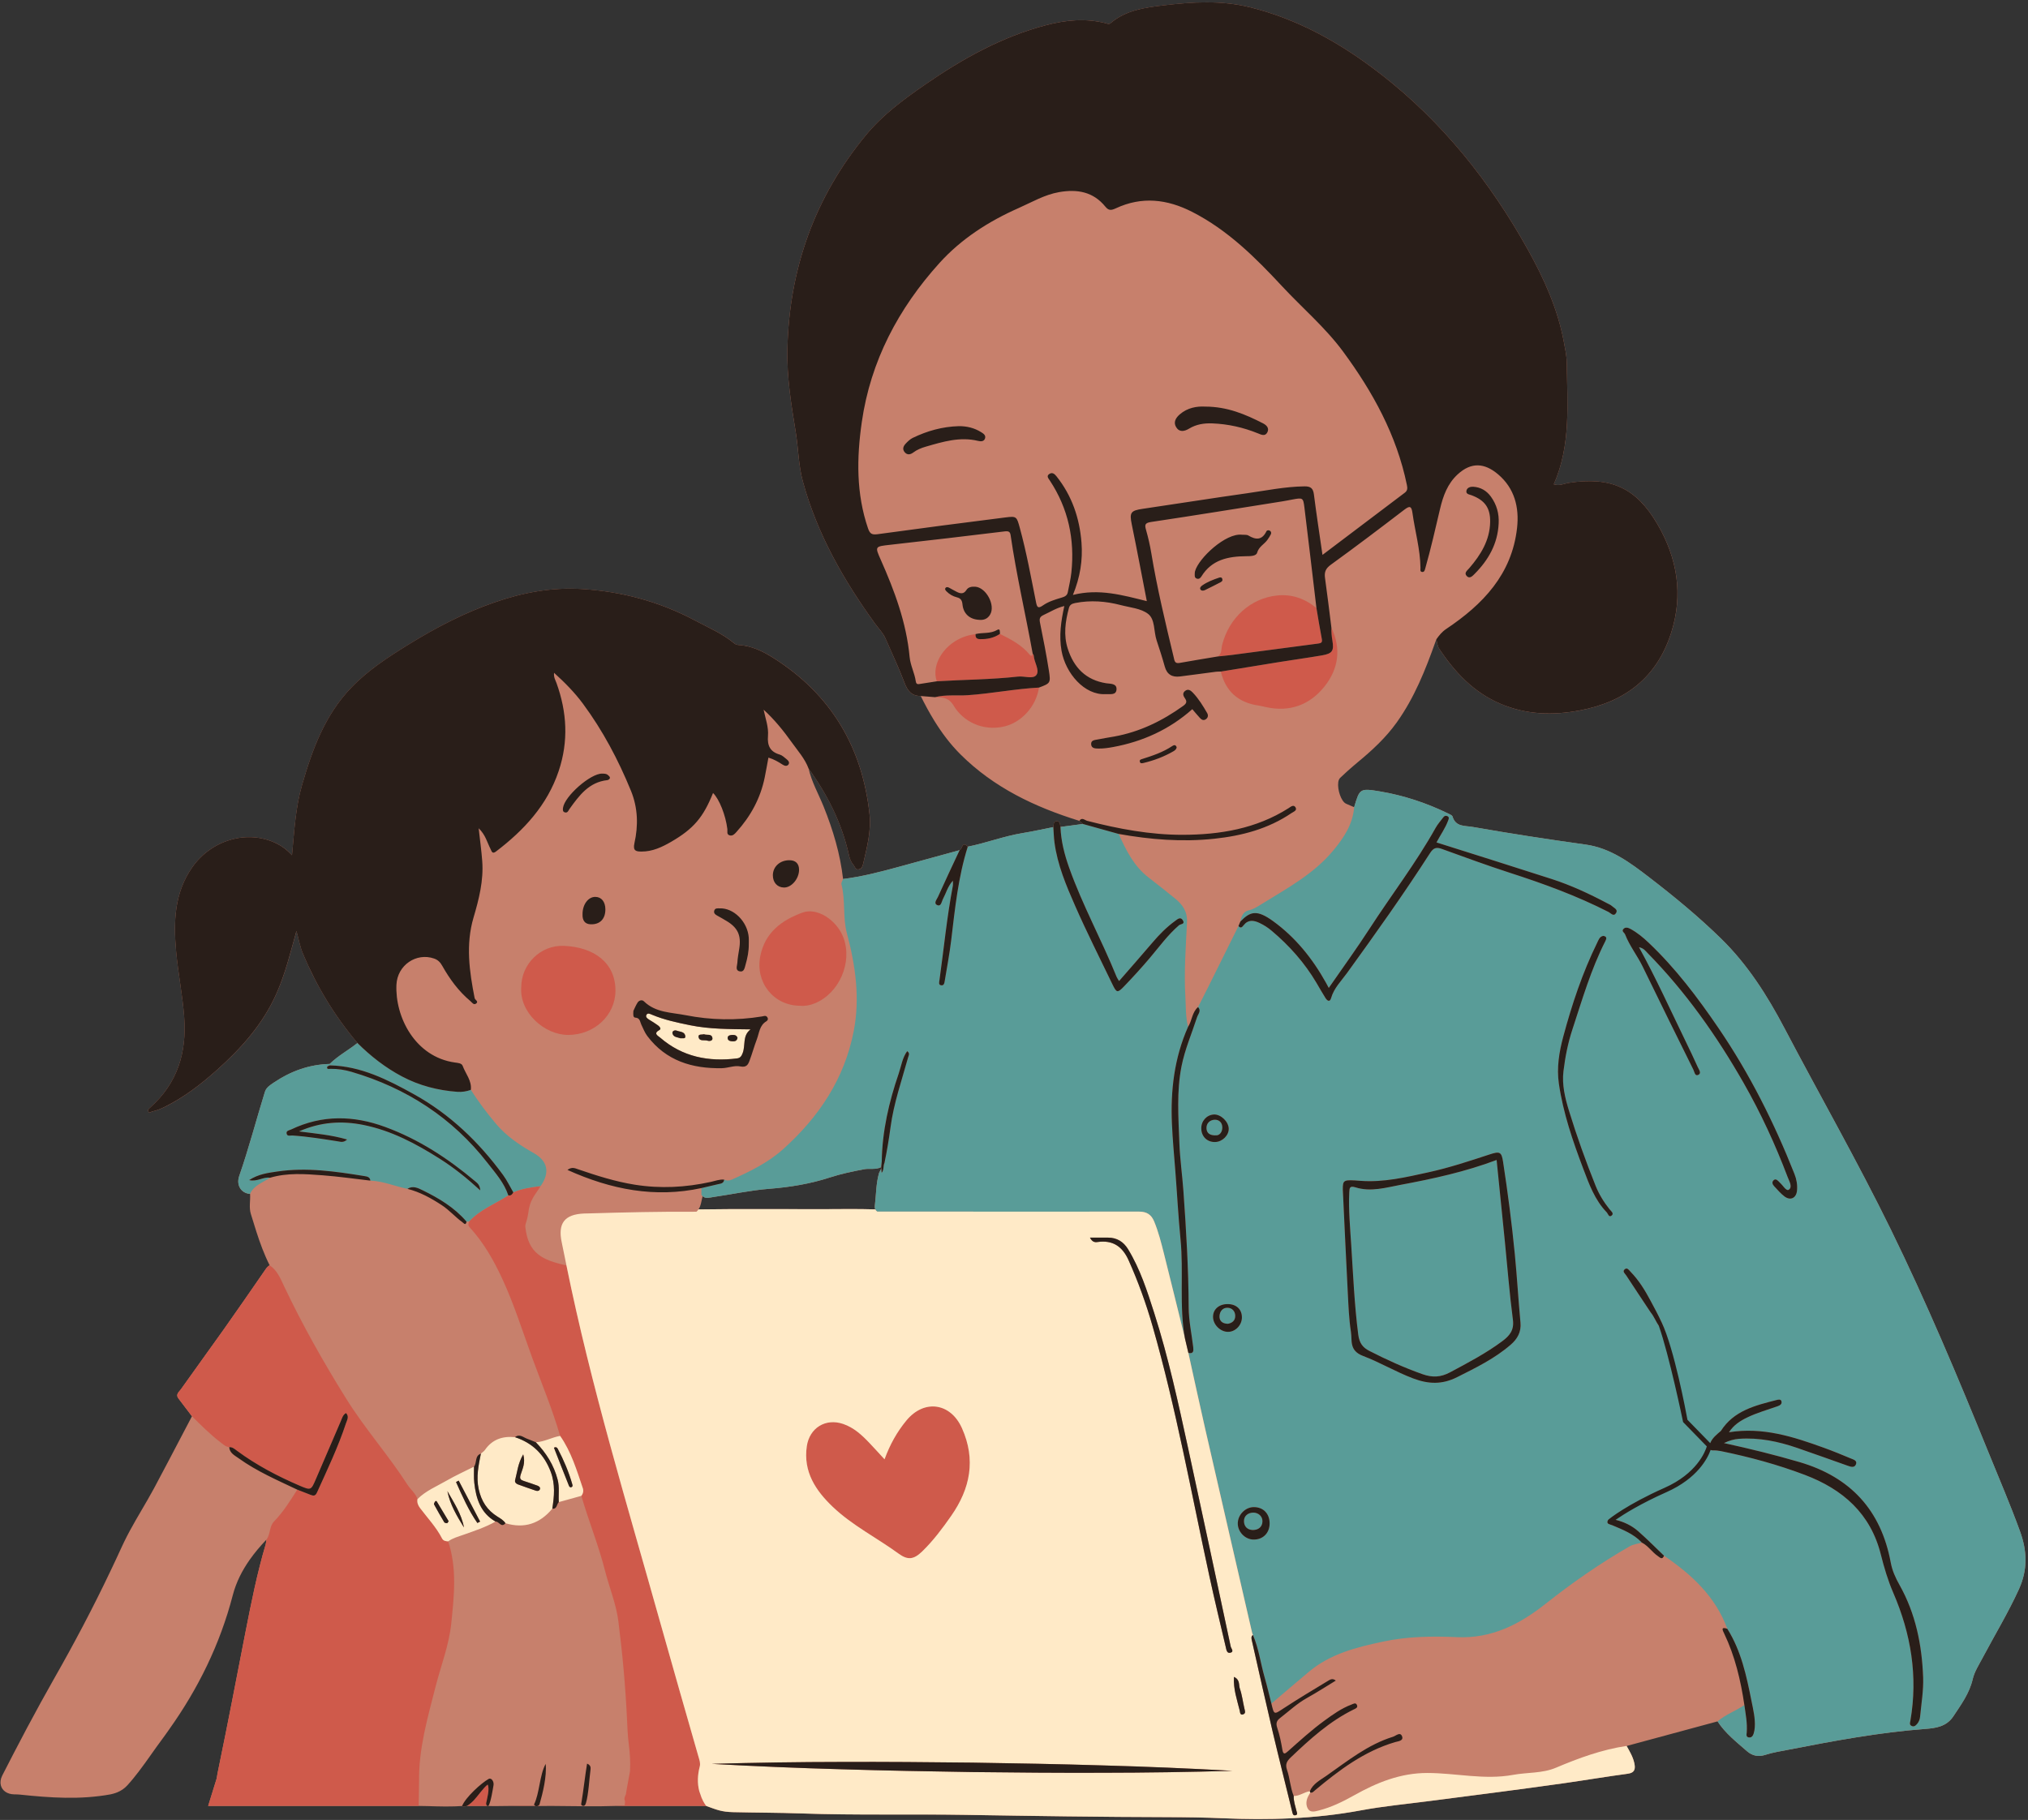
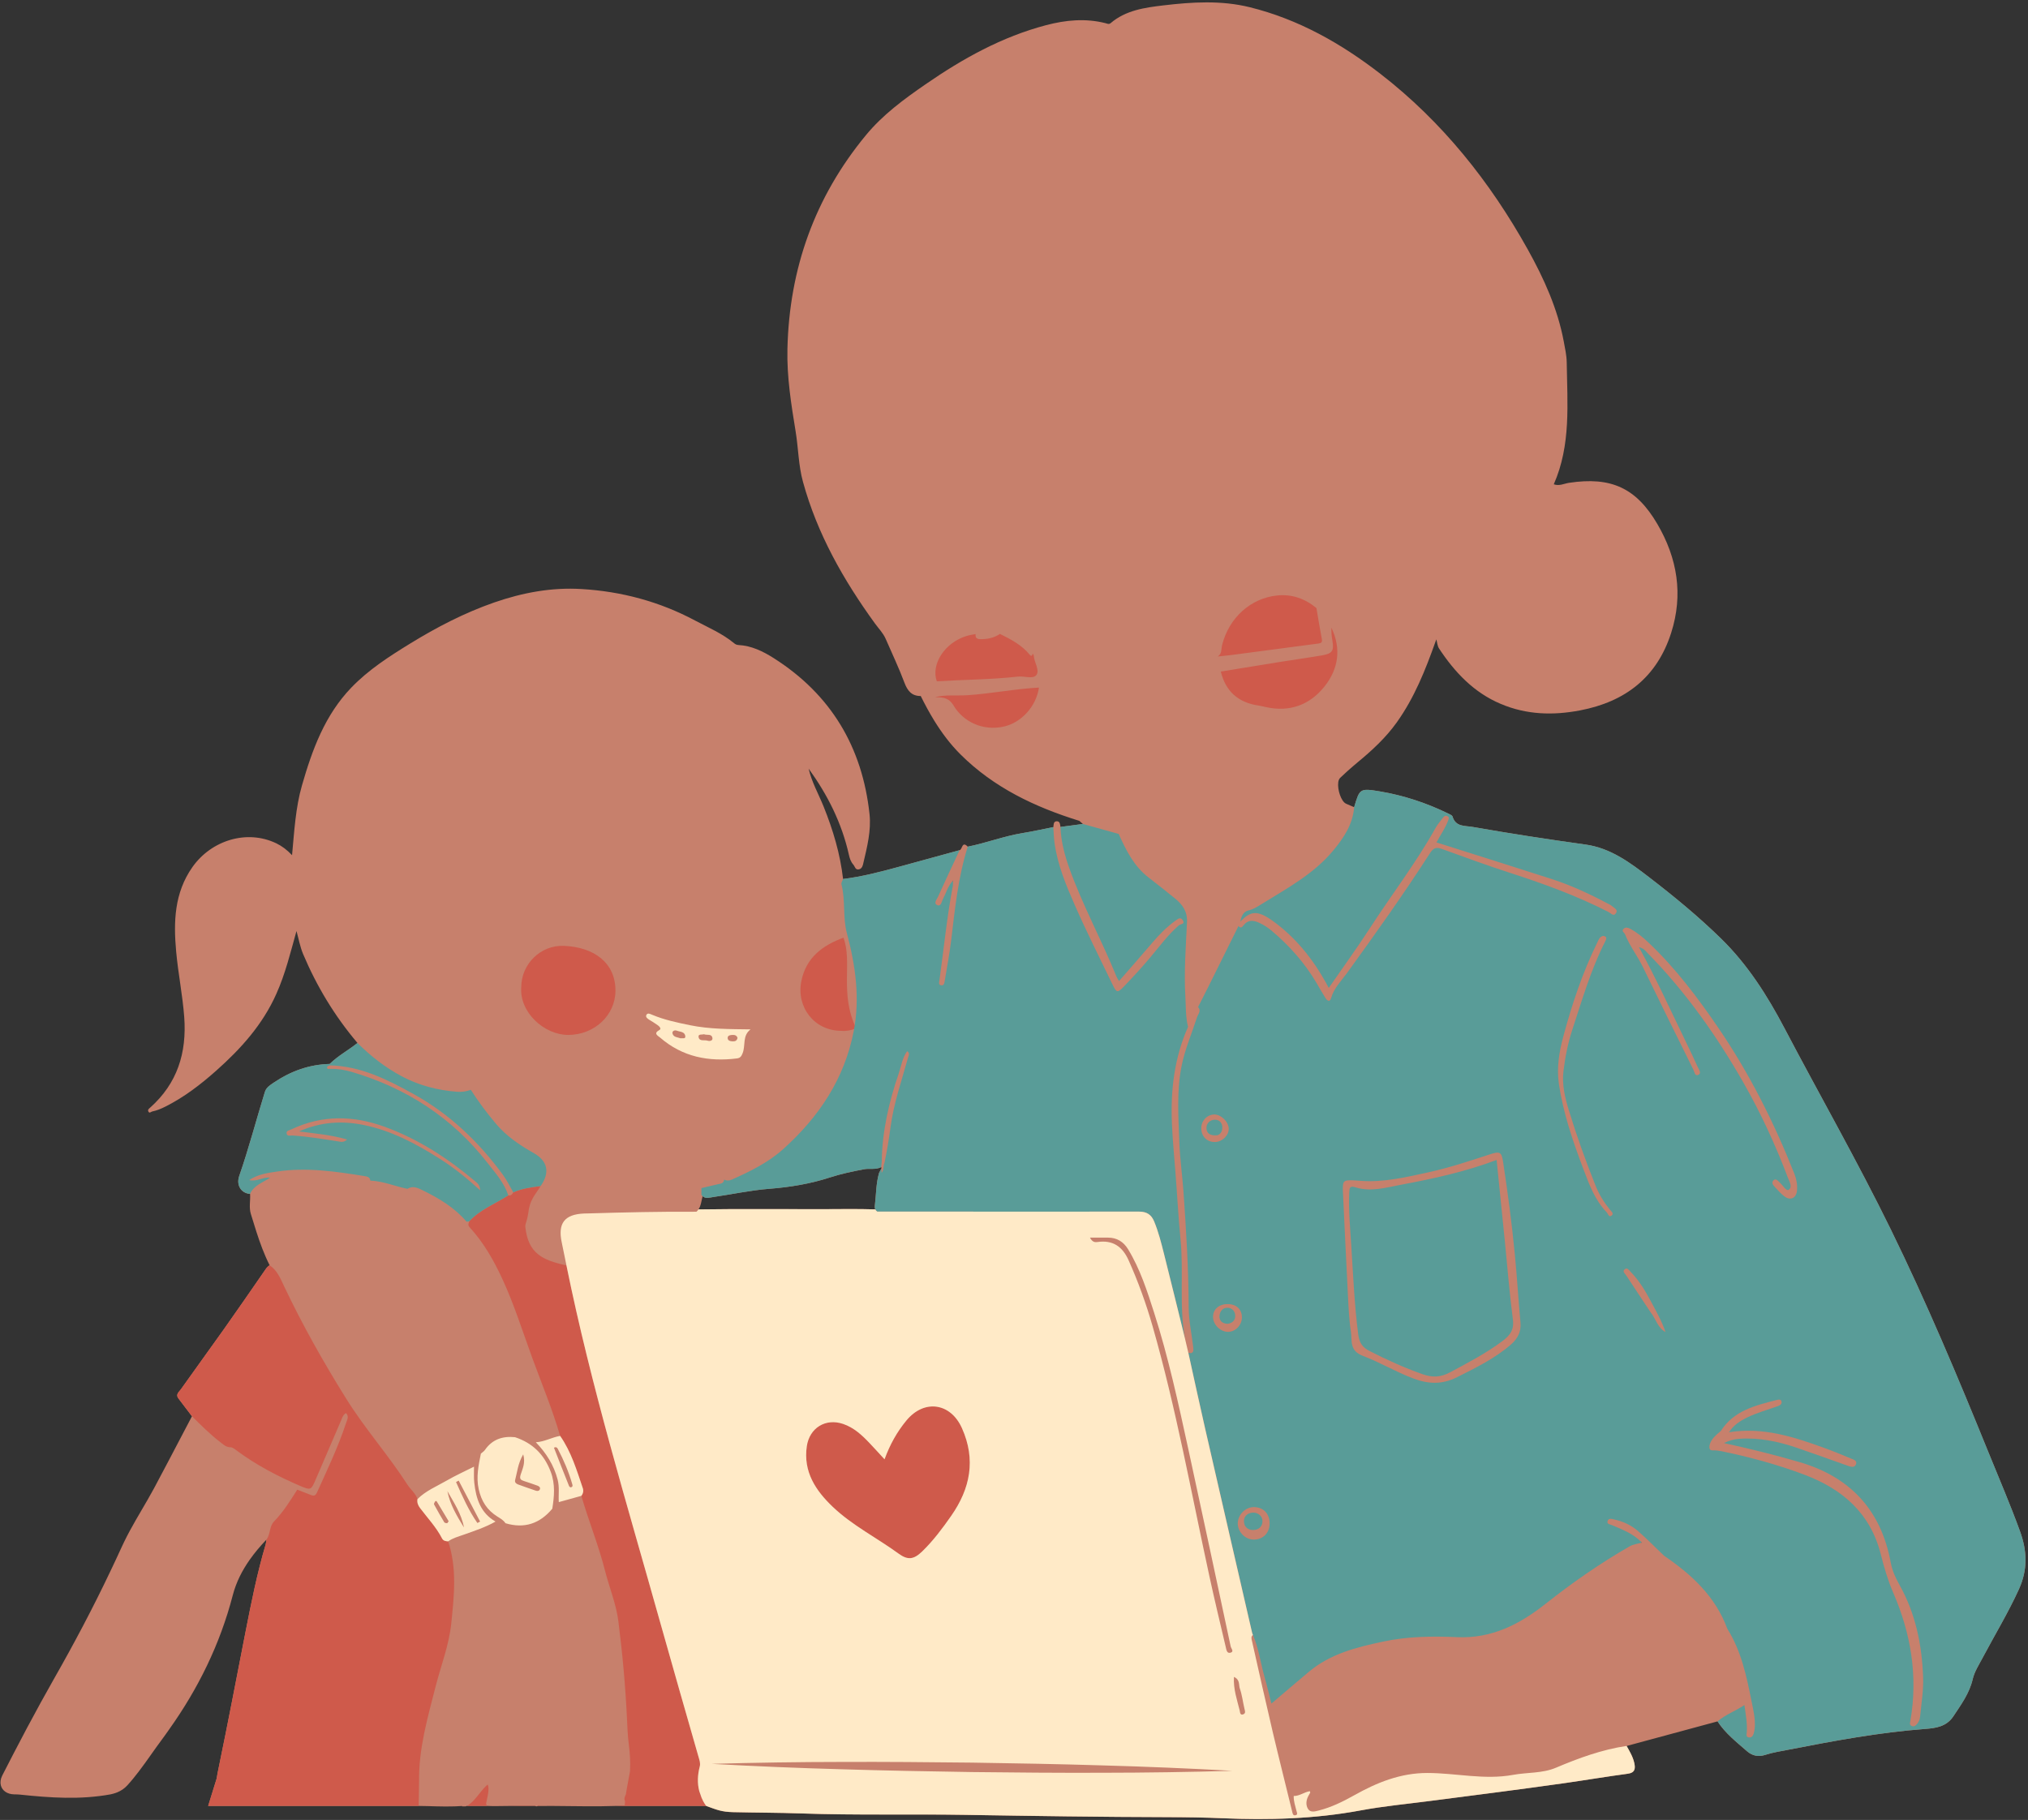
<svg xmlns="http://www.w3.org/2000/svg" height="385.6" preserveAspectRatio="xMidYMid meet" version="1.0" viewBox="-0.1 -0.5 429.6 385.6" width="429.6" zoomAndPan="magnify">
  <rect x="-0.1" y="-0.5" width="429.6" height="385.6" fill="#333333" stroke="none" />
  <g id="change1_1">
    <path d="M427.803,323.926c-2.05-5.64-4.42-11.15-6.68-16.71c-6.47-15.95-13.14-31.82-20.71-47.28 c-7.07-14.44-15.05-28.4-22.52-42.63c-3.64-6.91-7.79-13.45-13.44-18.97c-4.76-4.65-9.87-8.86-15.14-12.91 c-4.1-3.15-8.22-6.25-13.56-6.99c-7.98-1.11-15.95-2.33-23.89-3.73c-1.66-0.29-3.6,0.03-4.27-2.21c-0.08-0.25-0.51-0.43-0.81-0.58 c-4.65-2.28-9.54-3.9-14.64-4.75c-4.199-0.7-4.23-0.55-5.389,3.357c-0.264-0.113-0.527-0.227-0.791-0.34 c-0.304-0.131-0.611-0.262-0.91-0.396c-1.058-0.457-1.888-3.029-1.663-4.554c0.003-0.022,0.004-0.046,0.008-0.068 c0.008-0.044,0.021-0.082,0.03-0.125c0.016-0.07,0.029-0.142,0.05-0.205c0.005-0.015,0.012-0.026,0.018-0.041 c0.03-0.085,0.063-0.167,0.104-0.238c0.013-0.023,0.031-0.039,0.045-0.06c0.038-0.057,0.075-0.115,0.121-0.161 c0.191-0.191,0.395-0.367,0.59-0.553c0.734-0.702,1.494-1.379,2.272-2.035c0.279-0.236,0.553-0.477,0.836-0.709 c3.08-2.54,5.99-5.22,8.33-8.5c0-0.001,0.001-0.001,0.001-0.002c0.001-0.001,0.002-0.002,0.002-0.003 c3.721-5.212,6.047-11.07,8.171-17.031c0.065-0.182,0.131-0.362,0.196-0.544c0.18,0.65,0.22,1.41,0.58,1.95 c3.33,5.04,7.37,9.33,13.07,11.73c5.45,2.31,11.07,2.47,16.82,1.37c9.55-1.83,16.25-6.99,19.27-16.4c2.6-8.12,1.33-15.83-2.93-23.1 c-4.48-7.64-9.81-10.06-18.71-8.71c-1.04,0.16-2.07,0.73-3.22,0.31c3.67-8.32,2.86-17.12,2.74-25.83c-0.02-1.47-0.35-2.94-0.62-4.4 c-1.3-6.98-4.22-13.4-7.62-19.51c-8-14.36-18.11-27.06-31.18-37.19c-8.33-6.46-17.41-11.61-27.76-14.16 c-6.04-1.48-12.16-1.1-18.25-0.38c-3.96,0.47-7.96,1.02-11.18,3.76c-0.37,0.32-0.74,0.1-1.13,0c-4.22-1.06-8.4-0.66-12.54,0.43 c-9.36,2.46-17.67,7.09-25.56,12.54c-4.58,3.16-9.06,6.45-12.63,10.79c-10.83,13.13-16.21,28.26-16.61,45.24 c-0.14,5.93,0.79,11.72,1.74,17.53c0.58,3.54,0.59,7.17,1.55,10.65c3.03,11.05,8.59,20.83,15.26,30.03c0.77,1.06,1.71,2,2.25,3.22 c1.34,3.1,2.8,6.14,3.98,9.3c0.66,1.74,1.53,2.84,3.46,2.84c0,0.001,0.001,0.002,0.002,0.003c0,0-0.001,0-0.001,0c0,0,0,0,0,0 c0.875,1.774,1.811,3.506,2.838,5.177c1.587,2.582,3.396,5.011,5.582,7.19c7.064,7.034,15.75,11.15,25.115,14.059 c0.022,0.007,0.044,0.014,0.065,0.021c0.25,0.22,0.5,0.44,0.74,0.66c-1.58,0.21-3.16,0.42-4.74,0.63c-0.1-0.54-0.09-1.28-0.87-1.2 c-0.64,0.06-0.57,0.74-0.64,1.23c-2.18,0.43-4.34,0.92-6.53,1.27c-3.95,0.65-7.69,2.1-11.6,2.88c-1.24-1.29-1.12,0.56-1.72,0.74 c-4.29,1.18-8.58,2.36-12.88,3.53c-3.889,1.06-7.798,2.079-11.817,2.58c0,0,0-0.001,0-0.001c0,0,0,0,0.001,0 c-0.606-5.323-2.121-10.386-4.121-15.351c-1.075-2.668-2.53-5.194-3.171-8.033c0,0,0,0,0,0c0-0.001-0.001-0.003-0.002-0.004 c2,2.77,3.76,5.65,5.2,8.67c1.44,3.03,2.57,6.2,3.32,9.55c0.18,0.8,0.4,1.51,0.96,2.14c0.35,0.41,0.4,1.15,1.18,0.98 c0.68-0.16,0.82-0.83,0.93-1.34c0.8-3.4,1.68-6.87,1.31-10.34c-1.52-14.2-8.16-25.37-20.31-33.08c-2.27-1.44-4.69-2.62-7.46-2.77 c-0.37-0.02-0.65-0.15-0.92-0.38c-2.49-2.06-5.45-3.31-8.27-4.81c-7.52-4.01-15.59-6.17-24.06-6.67 c-6.32-0.38-12.43,0.75-18.47,2.84c-6.35,2.21-12.21,5.26-17.9,8.76c-4.42,2.72-8.78,5.53-12.41,9.31 c-5.58,5.82-8.25,13.11-10.42,20.66c-1.37,4.76-1.63,9.67-2.11,14.82c-1.1-1.16-2.13-1.92-3.31-2.5c-6.25-3.02-13.8-0.66-17.8,5.03 c-3.86,5.49-4.01,11.66-3.44,17.89c0.42,4.64,1.36,9.21,1.71,13.88c0.56,7.59-1.46,14.04-7.2,19.17c-0.28,0.24-0.58,0.45-0.4,0.83 c0.24,0.5,0.54,0.05,0.83,0c0.95-0.19,1.82-0.56,2.68-0.98c4.01-2,7.53-4.7,10.85-7.65c5.23-4.64,9.85-9.77,12.75-16.28 c1.91-4.25,2.99-8.75,4.27-13.32c0.47,1.69,0.76,3.34,1.39,4.85c2.89,6.86,6.71,13.18,11.53,18.87c-1.92,1.54-4.12,2.7-5.88,4.44 c-2.18,0.06-4.25,0.44-6.23,1.12c-1.97,0.67-3.85,1.64-5.64,2.85c-0.75,0.51-1.57,1.01-1.86,1.95c-1.84,5.93-3.4,11.95-5.44,17.82 c-0.68,1.979,0.429,3.668,2.297,3.799c0.101,1.407-0.264,2.849,0.158,4.224c0.384,1.25,0.765,2.501,1.166,3.744 c0.787,2.444,1.662,4.856,2.828,7.162c-0.53,0.27-0.81,0.77-1.14,1.24c-2.85,4.13-5.7,8.26-8.6,12.36c-3,4.24-6.07,8.43-9.07,12.68 c-0.38,0.53-1.17,1.06-0.53,1.91c0.96,1.27,1.92,2.53,2.88,3.79c-1.717,3.26-3.422,6.526-5.137,9.787 c-0.963,1.829-1.923,3.66-2.903,5.48c-0.43,0.799-0.877,1.588-1.329,2.375c-1.688,2.935-3.465,5.817-4.954,8.871 c-0.215,0.44-0.427,0.88-0.628,1.328c-0.747,1.662-1.532,3.305-2.313,4.95c-3.701,7.8-7.739,15.432-12.017,22.93 c-0.931,1.639-1.848,3.285-2.755,4.937c-1.984,3.605-3.911,7.24-5.804,10.894c-0.789,1.521-1.573,3.043-2.351,4.57 c-0.382,0.754-0.455,1.477-0.291,2.098c0.286,1.084,1.313,1.851,2.786,1.887c0.4,0.01,0.803,0.006,1.201,0.048 c6.425,0.681,12.848,1.129,19.268-0.052c0.208-0.038,0.401-0.099,0.6-0.152c0.299-0.08,0.586-0.18,0.863-0.298 c0.763-0.324,1.456-0.78,2.067-1.449c0.848-0.928,1.635-1.901,2.395-2.895c1.736-2.266,3.31-4.648,5.021-6.935 c0.493-0.658,0.956-1.331,1.43-1.998c6.166-8.663,10.799-18.068,13.493-28.451c0.718-2.767,1.985-5.242,3.586-7.52 c1.057-1.502,2.256-2.92,3.551-4.271c-0.06,0.34-0.07,0.68-0.16,1.01c-1.82,6.12-3.06,12.37-4.29,18.62 c-1.87,9.55-3.68,19.12-5.66,28.65c-0.2,0.97-0.36,1.74-0.44,2.37h-0.01l-1.79,5.78h44.6c2.612,0.017,4.939,0.178,7.619,0.089 c0.511-0.017,1.03-0.039,1.571-0.077c-0.01,0.02-0.02,0.049-0.029,0.069c0.23,0,0.46,0.01,0.69,0.01c0.1,0,0.22-0.04,0.34-0.09h4.42 c0.59,0.03,1.21,0.03,1.84,0.03c0.051,0,0.105-0.002,0.156-0.002c0.455-0.001,0.919-0.008,1.385-0.016 c0.368-0.005,0.728-0.004,1.098-0.012h5.6c0.18,0.12,0.37,0.1,0.55,0h0.33v0.01h0.004c0,0,0,0.001,0,0.001 c0.113-0.002,0.225-0.001,0.338-0.003c0.503-0.005,1.003-0.008,1.508-0.008c0.39-0.01,0.79-0.01,1.18,0c4.34,0.01,8.65,0.16,13,0 h19.29c2.3,0.83,3.26,1.26,5.72,1.32c4.8,0.11,9.6,0.1,14.4,0.27c11.55,0.41,23.11,0.11,34.67,0.3c14.42,0.24,28.84,0.46,43.26,0.49 c3.77,0.01,7.54,0.06,11.31,0.23c9.81,0.43,19.6,0.14,29.32-1.67c4.91-0.91,9.91-1.37,14.86-2.02c4.68-0.61,9.37-1.2,14.04-1.82 c4.85-0.64,9.69-1.28,14.53-1.97c4.39-0.63,8.76-1.37,13.15-1.96c1.5-0.2,1.6-1.07,1.37-2.18c-0.27-1.34-0.97-2.519-1.639-3.699 c6.42-1.737,12.839-3.473,19.259-5.21c0,0,0,0,0,0c0,0,0,0,0.001,0c1.65,2.54,4.01,4.37,6.249,6.329c1.14,1,2.46,1.23,3.85,0.77 c1.64-0.53,3.33-0.78,5.01-1.11c9.55-1.86,19.1-3.65,28.82-4.38c2.31-0.17,4.57-0.49,6.02-2.68c1.64-2.48,3.4-4.86,4.1-7.86 c0.37-1.6,1.31-3.03,2.08-4.5c2.57-4.85,5.42-9.54,7.71-14.56C429.473,332.056,429.323,328.106,427.803,323.926z M123.053,316.441 c-0.005-0.001-0.011-0.002-0.016-0.003c-0.001,0-0.004-0.002-0.004-0.002l0.02-0.01V316.441z M148.033,378.996 c0.15,0.48,0.32,0.94,0.47,1.37C148.303,379.916,148.143,379.456,148.033,378.996z M186.113,248.026c-0.66,2.29-0.61,4.67-0.9,7 c-0.03,0.25,0,0.49,0.11,0.71c-3.78-0.12-7.57-0.05-11.35-0.04c-8.7,0.01-17.41-0.08-26.11,0.05c0.56-0.83,0.61-1.86,0.88-2.8 c0.63,0.58,1.46,0.29,2.2,0.18c3.96-0.57,7.89-1.43,11.88-1.75c4.42-0.34,8.72-1.05,12.93-2.42c2.34-0.76,4.76-1.26,7.18-1.72 c1.21-0.23,2.49,0.16,3.65-0.46c0,0.09,0.01,0.19,0.02,0.28C186.443,247.386,186.273,247.706,186.113,248.026z M201.673,186.186 c0.03-0.05,0.05-0.07,0.08-0.11c0,0.06,0.01,0.11,0.01,0.16C201.733,186.216,201.703,186.196,201.673,186.186z M347.713,326.336 c-0.017,0.008-0.034,0.012-0.05,0.017c-0.023,0.006-0.046,0.011-0.069,0.017c0.001-0.048,0.01-0.096,0.019-0.134 C347.643,326.276,347.683,326.306,347.713,326.336z M262.643,194.766L262.643,194.766c0-0.001,0-0.001,0-0.001 c0-0.003,0.001-0.006,0.002-0.009h0.008L262.643,194.766z M269.213,360.426c0.019,0,0.029-0.009,0.039-0.01l-0.003,0.002 c-0.009,0.008-0.018,0.015-0.026,0.022c0,0.002,0.001,0.003,0.001,0.004l-0.001,0.001 C269.223,360.436,269.223,360.426,269.213,360.426z" fill="#C7806C" />
  </g>
  <g id="change2_1">
-     <path d="M114.097,381.93c0.021,0.064,0.036,0.135,0.065,0.191h-0.325C113.923,382.073,114.01,382.008,114.097,381.93 z M113.02,382.105c-1.651-0.075-3.5-0.025-5.335,0.016h5.596c-0.042-0.029-0.084-0.062-0.125-0.107 C113.111,382.044,113.071,382.088,113.02,382.105z M94.84,326.072c-0.525-0.023-1.034-0.104-1.304-0.629 c-1.227-2.386-3.072-4.325-4.666-6.445c-0.439-0.584-0.653-1.173-0.534-1.885l0,0c-0.41-1.225-1.454-2.01-2.12-3.044 c-4.041-6.285-9.034-11.891-12.984-18.234c-4.796-7.702-9.257-15.592-13.143-23.801c-0.77-1.626-1.451-3.376-3.066-4.448 c-0.535,0.272-0.811,0.768-1.138,1.241c-2.855,4.13-5.705,8.263-8.606,12.361c-3.002,4.241-6.072,8.432-9.072,12.674 c-0.375,0.531-1.164,1.067-0.52,1.918c0.956,1.263,1.917,2.523,2.876,3.784c1.931,1.899,3.833,3.832,5.993,5.478 c0.573,0.436,1.115,0.982,1.895,1.075l0,0c0,0,0,0,0,0c0.696-0.05,1.158,0.396,1.662,0.768c4.105,3.033,8.597,5.382,13.267,7.393 c2.388,1.028,2.419,0.958,3.419-1.367c1.779-4.138,3.556-8.276,5.338-12.413c0.244-0.566,0.382-1.205,1.053-1.609 c0.716,0.73,0.23,1.465,0.003,2.155c-1.662,5.05-3.956,9.836-6.142,14.669c-0.344,0.76-0.727,0.751-1.322,0.522 c-0.955-0.368-1.907-0.744-2.86-1.117c-1.482,2.349-2.95,4.71-4.899,6.715c-1.056,1.086-0.753,2.722-1.632,3.868 c-0.052,0.335-0.065,0.681-0.161,1.003c-1.811,6.121-3.056,12.37-4.282,18.625c-1.872,9.553-3.681,19.118-5.664,28.648 c-0.201,0.966-0.356,1.738-0.442,2.368l-0.003,0l-1.795,5.779h44.6l0.064-3.97l0.021-1.303c-0.093-6.868,1.806-13.391,3.481-19.955 c1.139-4.465,2.858-8.808,3.333-13.412C96.092,337.667,96.744,331.811,94.84,326.072L94.84,326.072z M148.776,380.947 c-0.102-0.194-0.184-0.389-0.27-0.584c-0.198-0.451-0.358-0.906-0.477-1.365c-0.437-1.692-0.361-3.437,0.102-5.213 c0.182-0.697-0.057-1.346-0.247-2.012c-2.703-9.443-5.425-18.881-8.078-28.338c-7.06-25.166-14.705-50.178-19.915-75.83h0 c-5.173-1.125-8.06-2.584-8.693-8.017c-0.104-0.896,0.219-0.749,0.596-2.968c0.297-2.898,1.391-3.831,2.643-5.834c0,0,0,0-0.001,0 c-1.975,0.269-3.957,0.506-5.801,1.34h0c-0.227,0.419-0.499,0.764-1.057,0.636c0,0,0,0,0,0v0c-2.786,1.806-5.984,2.994-8.294,5.516 c0,0,0,0,0,0c-0.143,0.424-0.326,0.783,0.092,1.239c2.949,3.211,5.075,6.936,6.904,10.879c2.525,5.442,4.308,11.158,6.359,16.772 c2.011,5.505,4.283,10.92,5.915,16.561c2.353,3.366,3.508,7.255,4.802,11.079c0.187,0.554,0.078,1.135-0.306,1.623v0 c0.001,0.003,0.002,0.007,0.003,0.01c1.537,5.311,3.642,10.44,5.001,15.81c0.908,3.587,2.369,7.06,2.837,10.728 c0.885,6.938,1.512,13.907,1.839,20.903c0.079,1.695,0.141,3.417,0.363,5.107c0.256,1.948,0.374,3.885,0.264,5.81 c-0.283,1.644-0.636,3.298-0.874,4.868c-0.199,0.456-0.455,0.898-0.187,1.438c0.004,0.005,0.008,0.008,0.012,0.012 c-0.027,0.304-0.061,0.612-0.071,0.905c-0.683,0.043-1.364,0.073-2.045,0.098h19.29c-0.249-0.339-0.467-0.694-0.66-1.062 C148.807,381.021,148.798,380.99,148.776,380.947z M103.204,377.601c-0.906,0.681-2.014,2.354-2.954,3.358 c-0.163,0.162-0.325,0.319-0.483,0.462c-0.006,0.005-0.012,0.011-0.017,0.015c-0.35,0.314-0.678,0.558-0.966,0.685h4.304 c-0.125-0.09-0.184-0.279-0.219-0.505C103.039,380.685,103.69,378.541,103.204,377.601z M191.9,300.471 c-1.979,2.402-3.477,5.068-4.623,8.212c-1.158-1.255-2.144-2.35-3.159-3.418c-1.623-1.707-3.325-3.303-5.63-4.082 c-3.726-1.26-7.113,0.865-7.678,4.736c-0.791,5.418,1.891,9.4,5.486,12.829c4.156,3.964,9.35,6.559,13.966,9.93 c1.95,1.424,3.221,1.242,4.976-0.457c2.355-2.281,4.314-4.904,6.177-7.575c4.021-5.764,5.257-11.89,2.255-18.577 C201.257,296.693,195.667,295.9,191.9,300.471z M279.173,135.848c0.648-0.084,0.871-0.276,0.733-0.983 c-0.422-2.168-0.765-4.352-1.138-6.53c0,0,0,0,0,0c-2.394-1.988-5.189-2.98-8.249-2.679c-5.732,0.563-10.268,4.77-11.729,10.47 c-0.213,0.831-0.003,1.882-0.93,2.463c1.016-0.109,2.034-0.196,3.047-0.329C266.995,137.458,273.082,136.64,279.173,135.848z M281.938,132.493c-0.031,0.916,0.05,1.814,0.206,2.724c0.376,2.193-0.02,2.767-2.216,3.143c-2.977,0.509-5.97,0.92-8.952,1.398 c-4.158,0.665-8.313,1.352-12.469,2.03c1.023,4.181,3.683,6.552,7.926,7.187c0.561,0.084,1.113,0.228,1.668,0.349 c5.019,1.096,9.248-0.464,12.359-4.359C283.43,141.246,284.076,136.961,281.938,132.493z M215.554,142.851 c1.344-0.151,3.22,0.606,3.903-0.355c0.726-1.022-0.487-2.663-0.573-4.082c-0.009-0.151-0.148-0.295-0.227-0.442c0,0,0,0,0,0 c-0.068,0.421-0.269,0.687-0.618,0.258c-1.69-2.077-3.989-3.269-6.32-4.421c-1.28,0.86-2.696,1.148-4.225,1.109 c-0.799-0.02-0.985-0.403-0.93-1.077h0l0,0c-0.611,0.124-1.236,0.202-1.831,0.379c-4.746,1.41-7.67,6.076-6.383,9.631 C204.083,143.493,209.837,143.491,215.554,142.851z M197.967,147.214c-0.002,0-0.004,0.001-0.005,0.001 c1.581,0.032,2.892,0.008,3.971,1.822c1.932,3.248,6.034,5.442,10.635,4.399c3.711-0.842,6.819-4.251,7.423-8.255 c-5.053,0.263-10.026,1.267-15.076,1.612C202.6,146.951,200.253,146.626,197.967,147.214z M120.243,218.775 c5.541,0.003,9.989-4.131,10.029-9.321c0.046-5.997-4.572-9.286-10.904-9.553c-4.964-0.21-9.039,3.882-9.05,8.74 C109.903,214.011,115.226,218.773,120.243,218.775z M178.57,198.17c-1.396-3.725-5.562-6.473-8.693-5.315 c-4.356,1.612-7.913,4.166-8.922,9.218c-1.098,5.501,2.751,10.513,8.465,10.518c0.958,0.098,2.068-0.082,3.146-0.534 C177.693,209.909,180.522,203.378,178.57,198.17z" fill="#CF5A4B" />
+     <path d="M114.097,381.93c0.021,0.064,0.036,0.135,0.065,0.191h-0.325C113.923,382.073,114.01,382.008,114.097,381.93 z M113.02,382.105c-1.651-0.075-3.5-0.025-5.335,0.016h5.596c-0.042-0.029-0.084-0.062-0.125-0.107 C113.111,382.044,113.071,382.088,113.02,382.105z M94.84,326.072c-0.525-0.023-1.034-0.104-1.304-0.629 c-1.227-2.386-3.072-4.325-4.666-6.445c-0.439-0.584-0.653-1.173-0.534-1.885l0,0c-0.41-1.225-1.454-2.01-2.12-3.044 c-4.041-6.285-9.034-11.891-12.984-18.234c-4.796-7.702-9.257-15.592-13.143-23.801c-0.77-1.626-1.451-3.376-3.066-4.448 c-0.535,0.272-0.811,0.768-1.138,1.241c-2.855,4.13-5.705,8.263-8.606,12.361c-3.002,4.241-6.072,8.432-9.072,12.674 c-0.375,0.531-1.164,1.067-0.52,1.918c0.956,1.263,1.917,2.523,2.876,3.784c1.931,1.899,3.833,3.832,5.993,5.478 c0.573,0.436,1.115,0.982,1.895,1.075l0,0c0,0,0,0,0,0c0.696-0.05,1.158,0.396,1.662,0.768c4.105,3.033,8.597,5.382,13.267,7.393 c2.388,1.028,2.419,0.958,3.419-1.367c1.779-4.138,3.556-8.276,5.338-12.413c0.244-0.566,0.382-1.205,1.053-1.609 c0.716,0.73,0.23,1.465,0.003,2.155c-1.662,5.05-3.956,9.836-6.142,14.669c-0.344,0.76-0.727,0.751-1.322,0.522 c-0.955-0.368-1.907-0.744-2.86-1.117c-1.482,2.349-2.95,4.71-4.899,6.715c-1.056,1.086-0.753,2.722-1.632,3.868 c-0.052,0.335-0.065,0.681-0.161,1.003c-1.811,6.121-3.056,12.37-4.282,18.625c-1.872,9.553-3.681,19.118-5.664,28.648 c-0.201,0.966-0.356,1.738-0.442,2.368l-0.003,0l-1.795,5.779h44.6l0.064-3.97l0.021-1.303c-0.093-6.868,1.806-13.391,3.481-19.955 c1.139-4.465,2.858-8.808,3.333-13.412C96.092,337.667,96.744,331.811,94.84,326.072L94.84,326.072z M148.776,380.947 c-0.102-0.194-0.184-0.389-0.27-0.584c-0.198-0.451-0.358-0.906-0.477-1.365c-0.437-1.692-0.361-3.437,0.102-5.213 c0.182-0.697-0.057-1.346-0.247-2.012c-2.703-9.443-5.425-18.881-8.078-28.338c-7.06-25.166-14.705-50.178-19.915-75.83h0 c-5.173-1.125-8.06-2.584-8.693-8.017c-0.104-0.896,0.219-0.749,0.596-2.968c0.297-2.898,1.391-3.831,2.643-5.834c0,0,0,0-0.001,0 c-1.975,0.269-3.957,0.506-5.801,1.34h0c-0.227,0.419-0.499,0.764-1.057,0.636c0,0,0,0,0,0v0c-2.786,1.806-5.984,2.994-8.294,5.516 c0,0,0,0,0,0c-0.143,0.424-0.326,0.783,0.092,1.239c2.949,3.211,5.075,6.936,6.904,10.879c2.525,5.442,4.308,11.158,6.359,16.772 c2.011,5.505,4.283,10.92,5.915,16.561c2.353,3.366,3.508,7.255,4.802,11.079c0.187,0.554,0.078,1.135-0.306,1.623v0 c0.001,0.003,0.002,0.007,0.003,0.01c1.537,5.311,3.642,10.44,5.001,15.81c0.908,3.587,2.369,7.06,2.837,10.728 c0.885,6.938,1.512,13.907,1.839,20.903c0.079,1.695,0.141,3.417,0.363,5.107c0.256,1.948,0.374,3.885,0.264,5.81 c-0.283,1.644-0.636,3.298-0.874,4.868c-0.199,0.456-0.455,0.898-0.187,1.438c0.004,0.005,0.008,0.008,0.012,0.012 c-0.027,0.304-0.061,0.612-0.071,0.905c-0.683,0.043-1.364,0.073-2.045,0.098h19.29c-0.249-0.339-0.467-0.694-0.66-1.062 C148.807,381.021,148.798,380.99,148.776,380.947z M103.204,377.601c-0.906,0.681-2.014,2.354-2.954,3.358 c-0.163,0.162-0.325,0.319-0.483,0.462c-0.006,0.005-0.012,0.011-0.017,0.015c-0.35,0.314-0.678,0.558-0.966,0.685h4.304 c-0.125-0.09-0.184-0.279-0.219-0.505C103.039,380.685,103.69,378.541,103.204,377.601z M191.9,300.471 c-1.979,2.402-3.477,5.068-4.623,8.212c-1.158-1.255-2.144-2.35-3.159-3.418c-1.623-1.707-3.325-3.303-5.63-4.082 c-3.726-1.26-7.113,0.865-7.678,4.736c-0.791,5.418,1.891,9.4,5.486,12.829c4.156,3.964,9.35,6.559,13.966,9.93 c1.95,1.424,3.221,1.242,4.976-0.457c2.355-2.281,4.314-4.904,6.177-7.575c4.021-5.764,5.257-11.89,2.255-18.577 C201.257,296.693,195.667,295.9,191.9,300.471z M279.173,135.848c0.648-0.084,0.871-0.276,0.733-0.983 c-0.422-2.168-0.765-4.352-1.138-6.53c0,0,0,0,0,0c-2.394-1.988-5.189-2.98-8.249-2.679c-5.732,0.563-10.268,4.77-11.729,10.47 c-0.213,0.831-0.003,1.882-0.93,2.463c1.016-0.109,2.034-0.196,3.047-0.329C266.995,137.458,273.082,136.64,279.173,135.848z M281.938,132.493c-0.031,0.916,0.05,1.814,0.206,2.724c0.376,2.193-0.02,2.767-2.216,3.143c-2.977,0.509-5.97,0.92-8.952,1.398 c-4.158,0.665-8.313,1.352-12.469,2.03c1.023,4.181,3.683,6.552,7.926,7.187c0.561,0.084,1.113,0.228,1.668,0.349 c5.019,1.096,9.248-0.464,12.359-4.359C283.43,141.246,284.076,136.961,281.938,132.493z M215.554,142.851 c1.344-0.151,3.22,0.606,3.903-0.355c0.726-1.022-0.487-2.663-0.573-4.082c-0.009-0.151-0.148-0.295-0.227-0.442c0,0,0,0,0,0 c-0.068,0.421-0.269,0.687-0.618,0.258c-1.69-2.077-3.989-3.269-6.32-4.421c-1.28,0.86-2.696,1.148-4.225,1.109 c-0.799-0.02-0.985-0.403-0.93-1.077h0l0,0c-0.611,0.124-1.236,0.202-1.831,0.379c-4.746,1.41-7.67,6.076-6.383,9.631 C204.083,143.493,209.837,143.491,215.554,142.851z M197.967,147.214c-0.002,0-0.004,0.001-0.005,0.001 c1.581,0.032,2.892,0.008,3.971,1.822c1.932,3.248,6.034,5.442,10.635,4.399c3.711-0.842,6.819-4.251,7.423-8.255 c-5.053,0.263-10.026,1.267-15.076,1.612C202.6,146.951,200.253,146.626,197.967,147.214z M120.243,218.775 c5.541,0.003,9.989-4.131,10.029-9.321c0.046-5.997-4.572-9.286-10.904-9.553c-4.964-0.21-9.039,3.882-9.05,8.74 C109.903,214.011,115.226,218.773,120.243,218.775z M178.57,198.17c-4.356,1.612-7.913,4.166-8.922,9.218c-1.098,5.501,2.751,10.513,8.465,10.518c0.958,0.098,2.068-0.082,3.146-0.534 C177.693,209.909,180.522,203.378,178.57,198.17z" fill="#CF5A4B" />
  </g>
  <g id="change3_1">
    <path d="M427.805,323.93c-2.047-5.647-4.423-11.155-6.678-16.716c-6.469-15.951-13.144-31.815-20.714-47.279 c-7.068-14.437-15.049-28.399-22.523-42.625c-3.635-6.918-7.785-13.453-13.436-18.97c-4.763-4.65-9.875-8.864-15.139-12.914 c-4.099-3.153-8.217-6.247-13.561-6.991c-7.982-1.111-15.947-2.329-23.885-3.727c-1.66-0.292-3.602,0.032-4.274-2.209 c-0.076-0.254-0.51-0.436-0.812-0.583c-4.653-2.276-9.54-3.9-14.634-4.75c-4.209-0.702-4.235-0.547-5.393,3.357c0,0,0,0,0,0 c0,0,0,0,0,0c-0.292,3.643-2.182,6.472-4.447,9.198c-4.177,5.026-9.831,8.019-15.229,11.375c-0.853,0.531-1.685,1.071-2.744,1.31 c-1.053,0.237-1.511,1.282-1.69,2.35c0.002,0.001,0.004,0.001,0.006,0.001c2.102-2.179,3.512-2.564,6.92-0.099 c4.736,3.426,8.366,7.938,11.212,13.057c0.166,0.298,0.325,0.601,0.596,1.102c2.941-4.258,5.912-8.339,8.65-12.571 c4.624-7.148,9.835-13.913,13.997-21.365c0.443-0.792,1.075-1.479,1.618-2.215c0.238-0.323,0.553-0.413,0.898-0.224 c0.412,0.226,0.246,0.565,0.127,0.893c-0.589,1.615-1.604,3.01-2.473,4.656c8.2,2.599,16.317,5.136,24.408,7.752 c4.082,1.32,7.967,3.127,11.756,5.135c0.353,0.187,0.743,0.345,1.028,0.61c0.424,0.395,1.301,0.711,0.851,1.454 c-0.515,0.849-1.093,0.038-1.586-0.213c-6.727-3.436-13.789-6.009-20.965-8.325c-4.82-1.556-9.574-3.316-14.34-5.034 c-1.178-0.425-1.777-0.274-2.54,0.913c-5.563,8.656-11.532,17.036-17.562,25.373c-1.224,1.692-2.769,3.186-3.372,5.3 c-0.278,0.976-0.835,0.56-1.186,0.008c-0.674-1.061-1.286-2.16-1.926-3.243c-2.503-4.233-5.719-7.853-9.471-11.014 c-0.794-0.668-1.646-1.226-2.585-1.664c-1.239-0.578-2.399-0.754-3.371,0.498c-0.289,0.372-0.631,0.743-1.079,0.15 c-2.159,4.351-4.315,8.704-6.478,13.053c-0.686,1.378-1.389,2.748-2.085,4.121c0.74,0.796-0.005,1.492-0.221,2.162 c-1.113,3.455-2.573,6.792-3.285,10.384c-1.068,5.387-0.65,10.81-0.456,16.218c0.122,3.412,0.617,6.81,0.859,10.22 c0.581,8.198,1.076,16.396,1.112,24.624c0.012,2.827,0.634,5.651,0.965,8.477c0.088,0.748,0.069,1.449-1.031,1.182c0,0,0,0,0,0 c0,0,0,0,0,0c1.17,5.294,2.309,10.595,3.518,15.88c3.311,14.474,6.652,28.942,9.984,43.412c0.038,0.166,0.119,0.322,0.18,0.482 c0,0,0,0,0,0c0,0,0,0,0,0c1.238,2.864,1.608,5.968,2.465,8.939c0.531,1.844,0.963,3.716,1.438,5.576 c0.011-0.001,0.021-0.002,0.031-0.003c2.645-2.246,5.279-4.506,7.939-6.734c4.545-3.805,10.062-5.176,15.691-6.375 c5.2-1.107,10.448-1.177,15.69-0.942c7.324,0.328,13.229-2.708,18.752-7.08c5.643-4.467,11.552-8.575,17.799-12.166 c0.726-0.418,1.632-0.523,2.468-0.75c0.006-0.045,0.018-0.093,0.02-0.135c-1.718-1.782-3.977-2.646-6.188-3.587 c-0.447-0.19-1.207-0.206-0.977-0.894c0.229-0.684,0.872-0.438,1.467-0.306c1.883,0.42,3.588,1.223,5.015,2.476 c1.888,1.658,3.654,3.455,5.473,5.192v0c5.842,3.971,10.89,8.629,13.406,15.481c0,0,0,0,0,0c2.95,4.685,4.063,9.99,5.122,15.305 c0.367,1.841,0.826,3.683,0.692,5.588c-0.031,0.447-0.106,0.903-0.245,1.327c-0.146,0.444-0.424,0.865-0.977,0.799 c-0.702-0.083-0.504-0.676-0.474-1.081c0.141-1.959-0.235-3.867-0.505-5.787c-1.833,1.254-3.975,2-5.684,3.457c0,0,0,0,0,0 c1.646,2.539,4.006,4.373,6.246,6.328c1.144,0.999,2.464,1.231,3.851,0.775c1.642-0.539,3.336-0.789,5.018-1.116 c9.544-1.857,19.097-3.646,28.813-4.377c2.31-0.174,4.576-0.493,6.026-2.682c1.64-2.476,3.4-4.856,4.093-7.854 c0.371-1.608,1.311-3.034,2.089-4.504c2.569-4.851,5.414-9.546,7.702-14.559C429.471,332.054,429.319,328.107,427.805,323.93z M254.372,238.638c-0.038-1.608,1.116-2.914,2.651-3.003c1.465-0.085,3.125,1.487,3.163,2.993c0.036,1.421-1.342,2.786-2.861,2.834 C255.647,241.516,254.411,240.334,254.372,238.638z M260.068,281.683c-1.638,0.02-3.189-1.508-3.206-3.156 c-0.016-1.597,1.234-2.713,3.055-2.726c1.889-0.013,3.094,1.121,3.061,2.882C262.947,280.281,261.606,281.664,260.068,281.683z M265.396,325.691c-1.786-0.04-3.344-1.694-3.291-3.494c0.054-1.81,1.624-3.376,3.389-3.381c2.022-0.005,3.367,1.39,3.355,3.478 C268.837,324.338,267.415,325.737,265.396,325.691z M319.949,284.382c-3.397,2.953-7.389,4.896-11.388,6.904 c-3.221,1.617-6.125,1.464-9.319,0.259c-3.641-1.373-7.004-3.398-10.583-4.751c-2.994-1.132-2.296-3.234-2.583-5.103 c-0.415-2.701-0.518-5.455-0.661-8.191c-0.356-6.791-0.659-13.584-1.06-21.966c-0.002-2.082,0.12-2.122,3.76-1.846 c4.902,0.372,9.631-0.771,14.376-1.808c4.409-0.964,8.674-2.378,12.949-3.782c2.199-0.722,2.538-0.557,2.868,1.6 c0.993,6.483,1.843,12.982,2.48,19.513c0.472,4.834,0.752,9.679,1.2,14.512C322.173,281.717,321.335,283.177,319.949,284.382z M341.329,257.021c-0.615,0.532-0.788-0.371-1.081-0.674c-2.526-2.616-3.727-5.97-4.975-9.267 c-2.214-5.847-4.241-11.767-5.148-17.981c-0.492-3.368,0.055-6.714,0.933-9.983c1.834-6.829,4.063-13.52,7.185-19.884 c0.289-0.588,0.498-1.308,1.295-1.446c0.843,0.143,0.674,0.632,0.419,1.132c-3.042,5.968-4.892,12.38-6.973,18.706 c-0.947,2.877-1.526,5.836-1.889,8.825c-0.349,2.873,0.333,5.677,1.169,8.397c1.653,5.381,3.55,10.68,5.647,15.908 c0.731,1.822,1.742,3.449,2.962,4.976C341.148,256.076,341.844,256.575,341.329,257.021z M349.569,277.554 c-1.727-2.603-3.463-5.199-5.169-7.815c-0.247-0.379-0.877-0.829-0.342-1.299c0.54-0.474,0.911,0.161,1.247,0.506 c1.769,1.812,3.081,3.967,4.254,6.171c1.144,2.149,2.36,4.281,3.154,6.605C351.022,280.818,350.678,278.898,349.569,277.554z M359.644,227.24c-0.71,0.328-0.803-0.65-1.025-1.097c-3.599-7.259-7.187-14.523-10.725-21.812c-1.139-2.346-2.789-4.406-3.74-6.857 c-0.147-0.378-0.792-0.649-0.376-1.125c0.447-0.512,1.035-0.297,1.561-0.008c1.415,0.778,2.648,1.8,3.811,2.903 c5.684,5.387,10.362,11.594,14.758,18.04c6.601,9.677,11.812,20.07,16.114,30.942c0.452,1.142,0.656,2.308,0.544,3.519 c-0.148,1.587-1.373,2.2-2.647,1.252c-0.816-0.608-1.484-1.423-2.19-2.17c-0.331-0.35-0.545-0.822-0.155-1.226 c0.452-0.469,0.818-0.045,1.157,0.261c0.085,0.076,0.149,0.176,0.235,0.25c0.63,0.542,1.318,1.839,1.872,1.453 c0.834-0.581,0.083-1.793-0.232-2.626c-2.612-6.897-5.692-13.585-9.348-19.992c-5.694-9.978-12.276-19.312-20.354-27.531 c-0.426-0.433-0.773-1.002-1.813-1.227c3.688,6.711,6.707,13.407,9.916,20.01c0.873,1.795,1.734,3.597,2.549,5.419 C359.785,226.127,360.4,226.891,359.644,227.24z M406.639,363.233c-0.052,0.558-0.266,1.108-0.661,1.557 c-0.328,0.373-0.697,0.638-1.19,0.355c-0.448-0.257-0.271-0.657-0.202-1.06c1.626-9.41,0.138-18.405-3.621-27.101 c-1.134-2.623-1.946-5.364-2.638-8.127c-2.176-8.686-8.05-13.817-16.093-16.868c-5.768-2.188-11.708-3.793-17.748-5.034 c-0.555-0.114-1.134-0.178-1.698-0.159c-0.776,0.026-0.818-0.422-0.769-0.988c0.304-1.432,1.4-2.252,2.42-3.13 c2.746-4.308,7.286-5.397,11.785-6.548c0.374-0.096,0.905-0.226,1.046,0.255c0.183,0.627-0.369,0.9-0.852,1.071 c-2.146,0.758-4.345,1.368-6.405,2.368c-1.496,0.727-2.858,1.592-3.862,3.133c7.191-1.157,13.691,0.964,20.147,3.302 c1.93,0.699,3.831,1.482,5.725,2.274c0.534,0.223,1.388,0.441,1.008,1.273c-0.329,0.72-1.082,0.464-1.674,0.257 c-3.606-1.265-7.195-2.578-10.812-3.813c-3.971-1.356-8.028-2.206-12.268-1.904c-1.045,0.075-2.003,0.342-3.191,0.901 c5.548,1.211,10.803,2.505,16.007,4.031c10.832,3.176,17.288,10.224,19.33,21.29c0.32,1.734,1.024,3.257,1.858,4.74 c3.418,6.078,4.747,12.71,5.002,19.563C407.388,357.648,406.9,360.448,406.639,363.233z M250.919,283.094 C250.919,283.094,250.919,283.094,250.919,283.094c-1.479-5.98-2.94-11.965-4.444-17.94c-0.586-2.325-1.168-4.652-2.092-6.88 c-0.604-1.455-1.591-2.066-3.181-2.064c-18.493,0.02-36.986,0.001-55.479-0.008c-0.193-0.126-0.319-0.289-0.403-0.467 c-0.102-0.217-0.137-0.46-0.106-0.709c0.294-2.334,0.24-4.714,0.897-7.001c0.162-0.322,0.336-0.64,0.489-0.965 c0.021,0.308,0.042,0.617,0.062,0.925c0.523-0.612,0.288-1.44,0.601-2.112c0,0,0,0,0,0c0,0,0,0,0,0 c0.528-2.5,0.942-5.015,1.28-7.551c0.678-5.075,2.375-9.909,3.733-14.822c0.116-0.418,0.424-0.816-0.206-1.285 c-1.039,1.436-1.248,3.144-1.785,4.712c-2.073,6.046-3.499,12.221-3.602,18.649c-0.036,0.373-0.072,0.745-0.108,1.118 c0.002,0.026,0.003,0.051,0.005,0.077c-1.153,0.626-2.44,0.232-3.649,0.462c-2.421,0.458-4.842,0.96-7.174,1.721 c-4.217,1.377-8.519,2.081-12.931,2.427c-3.99,0.312-7.919,1.178-11.883,1.746c-0.744,0.107-1.569,0.404-2.201-0.18 c-0.093-0.086-0.183-0.19-0.267-0.319c0.005-0.469,0.01-0.938,0.016-1.406l0,0c1.149-0.27,2.298-0.542,3.447-0.81 c0.591-0.138,1.279-0.138,1.36-0.981c0.544,0.244,1.036,0.259,1.629-0.006c3.873-1.733,7.679-3.583,10.867-6.447 c7.549-6.782,12.975-14.85,14.948-24.978c1.376-7.059,0.372-13.952-1.444-20.787c-0.901-3.391-0.266-6.949-1.151-10.346 c-0.085-0.326,0.216-0.753,0.339-1.133c0,0,0,0,0.001,0c4.02-0.494,7.925-1.516,11.82-2.58c4.292-1.173,8.583-2.351,12.875-3.526v0 c-1.539,3.297-3.104,6.583-4.593,9.902c-0.236,0.527-1.008,1.393-0.116,1.75c0.818,0.327,0.903-0.81,1.196-1.352 c0.638-1.179,0.957-2.536,1.999-3.741c0.002,0.001,0.003,0,0.005,0.001c0.034,0.012,0.057,0.032,0.088,0.047 c0.007,0.421,0.037,0.687-0.01,0.928c-1.264,6.594-1.902,13.275-2.827,19.916c-0.066,0.471-0.26,1.043,0.287,1.168 c0.685,0.156,0.752-0.531,0.832-1.017c0.47-2.86,1.017-5.711,1.36-8.587c0.795-6.655,1.47-13.325,3.502-19.758 c3.908-0.784,7.65-2.23,11.596-2.875c2.188-0.358,4.354-0.845,6.531-1.273c0,0,0,0,0,0c0.078,1.081,0.102,2.169,0.243,3.242 c0.628,4.756,2.483,9.142,4.385,13.466c2.459,5.59,5.218,11.049,7.867,16.555c0.912,1.895,1.081,1.95,2.547,0.423 c1.861-1.938,3.677-3.924,5.411-5.976c1.992-2.357,3.807-4.867,6.157-6.904c0.356-0.308,1.362-0.192,0.82-1.066 c-0.503-0.811-1.13-0.217-1.598,0.121c-1.818,1.313-3.379,2.897-4.831,4.606c-2.306,2.712-4.663,5.38-7.078,8.158 c-0.254-0.436-0.428-0.665-0.532-0.923c-3.149-7.779-7.218-15.157-10.035-23.08c-0.996-2.803-1.733-5.66-1.846-8.651 c1.582-0.212,3.163-0.424,4.745-0.636l0,0c2.531,0.706,5.062,1.412,7.593,2.117c0,0,0,0,0,0c1.553,3.449,3.209,6.823,6.313,9.217 c1.895,1.461,3.771,2.948,5.626,4.459c1.59,1.297,2.639,2.747,2.529,5.062c-0.249,5.238-0.648,10.486-0.344,15.732 c0.124,2.134,0.036,4.301,0.567,6.404c-2.912,6.56-3.729,13.448-3.412,20.563c0.147,3.315,0.452,6.609,0.714,9.912 c0.383,4.837,0.628,9.688,1.103,14.515C250.663,269.054,249.659,276.124,250.919,283.094z M112.956,243.801 c-2.931-1.663-5.739-3.54-7.94-6.141c-1.944-2.298-3.757-4.705-5.374-7.251c0,0,0,0,0,0c-0.925,0.323-1.862,0.489-2.855,0.414 c-4.138-0.31-8.077-1.321-11.752-3.272c-3.507-1.861-6.6-4.28-9.41-7.072c-1.92,1.535-4.122,2.696-5.884,4.441v0 c-4.362,0.11-8.287,1.54-11.87,3.97c-0.75,0.509-1.571,1.01-1.861,1.946c-1.836,5.931-3.393,11.947-5.433,17.818 c-0.688,1.981,0.427,3.667,2.293,3.799c0,0,0,0,0,0c0.823-1.855,2.717-2.39,4.214-3.415c-1.41-0.252-2.659,0.897-4.406,0.49 c1.979-1.289,4.016-1.525,5.95-1.813c6.217-0.927,12.371-0.015,18.505,0.972c0.549,0.088,1.153,0.202,1.216,0.953c0,0,0,0,0,0 c2.725,0.109,5.232,1.208,7.862,1.744c1.135-0.731,2.215-0.186,3.188,0.289c3.476,1.696,6.775,3.668,9.332,6.664c0,0,0,0,0,0 c0,0,0,0,0,0c0.184-0.02,0.367-0.04,0.551-0.06c0,0,0,0,0,0c2.311-2.521,5.508-3.709,8.294-5.516v0 c-0.876-2.667-2.73-4.723-4.401-6.868c-7.461-9.581-17.157-15.858-28.76-19.285c-1.491-0.44-2.991-0.681-4.543-0.649 c-0.282,0.006-0.772,0.167-0.667-0.415c0.024-0.135,0.355-0.215,0.545-0.32c6.604,0.145,12.289,3.042,17.858,6.133 c7.6,4.218,13.75,10.109,18.861,17.098c0.834,1.141,1.448,2.443,2.164,3.67v0h0c1.844-0.834,3.826-1.071,5.801-1.34c0,0,0,0,0.001,0 C116.457,247.868,115.9,245.472,112.956,243.801z M81.485,238.273c7.095,2.606,13.326,6.663,19.07,11.512 c0.453,0.383,1.005,0.76,1.078,1.925c-2.862-2.625-5.612-4.822-8.588-6.708c-5.021-3.182-10.225-5.959-16.138-7.153 c-4.584-0.925-9.037-0.671-13.667,1.368c3.535,0.463,6.795,0.729,10.191,1.715c-0.765,0.703-1.338,0.484-1.923,0.392 c-3.203-0.502-6.405-1.024-9.645-1.243c-0.428-0.029-1.051,0.227-1.222-0.318c-0.225-0.717,0.548-0.772,0.951-0.964 C68.138,235.677,74.792,235.815,81.485,238.273z M320.39,279.127c0.291,2.222-0.733,3.405-2.265,4.544 c-3.458,2.571-7.251,4.557-11.038,6.583c-1.998,1.069-3.746,1.143-5.838,0.404c-3.887-1.374-7.619-3.064-11.275-4.94 c-1.4-0.718-2.118-1.641-2.354-3.472c-0.809-6.301-1.079-12.633-1.483-18.954c-0.237-3.705-0.586-7.419-0.418-11.148 c0.043-0.95,0.083-1.467,1.318-1.078c3.252,1.023,6.473,0.041,9.635-0.55c6.816-1.274,13.597-2.744,20.264-5.252 c0.595,5.873,1.179,11.605,1.754,17.337C319.244,268.112,319.672,273.638,320.39,279.127z M267.333,321.835 c-0.027,1.157-0.82,1.831-2.044,1.837c-1.203-0.033-1.843-0.794-1.875-1.836c-0.037-1.232,0.964-1.873,2.025-1.854 C266.442,320.001,267.359,320.732,267.333,321.835z M261.567,278.274c0.02,1.101-0.757,1.562-1.559,1.703 c-1.285-0.022-1.827-0.717-1.778-1.642c0.05-0.963,0.662-1.8,1.738-1.757C260.909,276.615,261.549,277.315,261.567,278.274z M257.673,240.045c-1.641,0.111-2.173-0.591-2.201-1.51c-0.031-1.04,0.715-1.748,1.715-1.795c0.946-0.045,1.621,0.585,1.641,1.596 C258.85,239.428,258.205,239.99,257.673,240.045z" fill="#599C98" />
  </g>
  <g id="change4_1">
    <path d="M346.117,373.118c-0.275-1.343-0.978-2.519-1.646-3.701c-5.236,0.77-10.14,2.574-14.991,4.624 c-2.865,1.211-6.057,0.953-9.077,1.508c-6.068,1.115-12.075-0.394-18.12-0.402c-5.714-0.007-10.694,2.017-15.522,4.728 c-2.391,1.342-4.845,2.547-7.519,3.227c-0.827,0.21-1.805,0.501-2.314-0.428c-0.445-0.812-0.338-1.773,0.114-2.634 c0.133-0.252,0.277-0.498,0.417-0.747l0,0h0c-0.03-0.096-0.061-0.191-0.091-0.287c-1.186,0.175-2.167,1.042-3.414,1.014 c-0.04,1.092,0.322,2.112,0.58,3.148c0.095,0.383,0.363,0.828-0.236,0.937c-0.515,0.094-0.569-0.358-0.671-0.777 c-1.355-5.59-2.776-11.165-4.096-16.764c-1.521-6.456-2.963-12.931-4.422-19.402c-0.094-0.418-0.253-0.904,0.207-1.256c0,0,0,0,0,0 c-0.061-0.16-0.142-0.316-0.18-0.482c-3.332-14.47-6.673-28.937-9.984-43.412c-1.209-5.285-2.347-10.586-3.518-15.88c0,0,0,0,0,0 c-0.239-1.013-0.477-2.026-0.715-3.039c-1.479-5.981-2.94-11.966-4.444-17.94c-0.586-2.325-1.168-4.652-2.092-6.88 c-0.604-1.455-1.591-2.066-3.181-2.064c-18.493,0.02-36.986,0.001-55.479-0.008c-0.193-0.126-0.319-0.289-0.403-0.467 c-3.781-0.117-7.563-0.049-11.345-0.042c-8.705,0.015-17.409-0.079-26.115,0.05c-0.119,0.174-0.253,0.341-0.426,0.493 c-7.656-0.047-15.309,0.13-22.961,0.358c-0.286,0.008-0.572,0.006-0.857,0.018c-4.139,0.177-5.59,2.08-4.714,6.154 c0.346,1.609,0.66,3.225,0.989,4.838h0c5.21,25.652,12.854,50.664,19.915,75.83c2.653,9.457,5.375,18.895,8.078,28.338 c0.191,0.666,0.429,1.315,0.247,2.012c-0.463,1.776-0.54,3.521-0.102,5.213c0.159,0.48,0.324,0.941,0.477,1.365 c0.086,0.195,0.168,0.391,0.27,0.584c0.023,0.043,0.031,0.074,0.049,0.112c0.193,0.368,0.411,0.722,0.66,1.062 c2.296,0.837,3.256,1.264,5.723,1.323c4.799,0.115,9.596,0.102,14.398,0.273c11.549,0.41,23.111,0.113,34.67,0.303 c14.416,0.237,28.838,0.455,43.26,0.487c3.767,0.008,7.533,0.063,11.307,0.229c9.811,0.432,19.604,0.144,29.321-1.665 c4.91-0.914,9.906-1.372,14.865-2.023c4.679-0.614,9.362-1.198,14.04-1.818c4.845-0.642,9.69-1.283,14.528-1.974 c4.387-0.627,8.757-1.368,13.149-1.957C346.246,375.096,346.343,374.223,346.117,373.118z M234.624,261.718 c1.876,0.006,3.272,0.877,4.23,2.444c2.564,4.196,4.05,8.849,5.534,13.482c3.023,9.44,5.113,19.124,7.22,28.796 c3.04,13.955,6.002,27.927,8.992,41.892c0.101,0.473,0.838,1.161-0.14,1.354c-0.686,0.136-0.783-0.713-0.904-1.227 c-1.168-4.962-2.36-9.918-3.443-14.899c-3.851-17.715-7.054-35.577-12.044-53.032c-1.368-4.787-3.058-9.461-5.094-14.015 c-1.309-2.928-3.357-4.331-6.593-3.86c-0.565,0.082-1.115,0.001-1.588-0.937C232.248,261.717,233.436,261.714,234.624,261.718z M170.809,305.92c0.565-3.872,3.951-5.996,7.678-4.736c2.306,0.78,4.008,2.375,5.63,4.082c1.015,1.068,2.001,2.163,3.159,3.418 c1.146-3.145,2.644-5.811,4.623-8.212c3.767-4.571,9.357-3.778,11.77,1.598c3.001,6.687,1.766,12.812-2.255,18.577 c-1.864,2.672-3.822,5.294-6.177,7.575c-1.755,1.699-3.026,1.882-4.976,0.457c-4.616-3.371-9.81-5.966-13.966-9.93 C172.7,315.32,170.019,311.337,170.809,305.92z M233.375,375.1c-9.194,0.036-18.386-0.044-27.578-0.149 c-9.192-0.143-18.383-0.308-27.572-0.59c-9.19-0.254-18.378-0.636-27.565-1.145c9.197-0.264,18.392-0.401,27.586-0.41 c9.194-0.037,18.386,0.043,27.578,0.146c9.192,0.14,18.383,0.305,27.572,0.587c9.19,0.253,18.378,0.637,27.565,1.148 C251.764,374.954,242.569,375.092,233.375,375.1z M263.285,362.711c-0.717,0.291-0.689-0.448-0.773-0.792 c-0.558-2.275-1.367-4.515-1.222-7.127c1.343,0.592,0.981,1.706,1.252,2.474c0.481,1.368,0.637,2.847,0.977,4.269 C263.629,361.999,263.829,362.49,263.285,362.711z M100.368,313.663c-0.124-1.128-0.044-2.278-0.058-3.418v0 c-1.934,0.977-3.917,1.87-5.79,2.952c-2.111,1.22-4.416,2.151-6.184,3.916l0,0c-0.119,0.713,0.094,1.301,0.534,1.885 c1.594,2.12,3.439,4.059,4.666,6.445c0.27,0.525,0.779,0.606,1.304,0.629h0c0.991-0.713,2.16-1.008,3.285-1.41 c2.293-0.818,4.613-1.571,6.743-2.784c0,0,0,0,0,0h0C101.695,320.058,100.736,317.005,100.368,313.663z M94.601,322.228 c-0.206-0.008-0.509-0.062-0.595-0.205c-0.749-1.244-1.469-2.506-2.161-3.783c-0.067-0.124,0.091-0.404,0.198-0.578 c0.08-0.13,0.268-0.233,0.391-0.03c0.838,1.386,1.667,2.778,2.503,4.176C94.784,322.008,94.689,322.231,94.601,322.228z M94.673,315.424c1.385,2.469,2.987,4.834,3.507,7.705C96.695,320.707,95.218,318.276,94.673,315.424z M101.027,322.184 c-1.874-2.701-3.193-5.695-4.522-8.683c0.187-0.099,0.374-0.197,0.561-0.296c1.511,2.893,3.023,5.785,4.534,8.677L101.027,322.184z M108.994,304.001c-2.613-0.264-4.806,0.444-6.362,2.695c-0.216,0.313-0.574,0.527-0.866,0.787c-0.494,2.488-1.033,4.92-0.46,7.535 c0.561,2.559,1.791,4.454,3.971,5.811c0.624,0.389,1.279,0.754,1.696,1.4l0,0c0,0,0,0,0,0c3.998,1.203,7.279,0.093,9.922-3.075 c0.414-2.621,0.657-5.178-0.327-7.803C115.176,307.645,112.71,305.224,108.994,304.001z M114.283,314.993 c-0.113,0.385-0.507,0.465-0.851,0.351c-1.279-0.427-2.549-0.883-3.818-1.341c-0.413-0.149-0.71-0.479-0.595-0.909 c0.455-1.702,0.583-3.511,1.717-5.455c0.525,1.854-0.177,3.102-0.549,4.319c-0.279,0.912,0.034,1.106,0.69,1.327 c0.956,0.323,1.919,0.628,2.864,0.98C114.042,314.378,114.398,314.603,114.283,314.993z M118.555,303.728 c-1.754,0.303-3.339,1.251-5.147,1.347c2.193,2.265,3.823,4.84,4.624,7.935c0.411,1.588,0.143,3.168,0.239,4.748 c1.586-0.441,3.173-0.881,4.759-1.322l0.021-0.006c0.384-0.488,0.494-1.069,0.306-1.623 C122.063,310.983,120.908,307.095,118.555,303.728z M120.942,314.593c-0.292,0.133-0.465-0.162-0.524-0.309 c-1.076-2.682-2.123-5.376-3.17-8.051c0.445-0.241,0.684-0.005,0.804,0.223c1.261,2.389,2.316,4.862,3.064,7.465 C121.21,314.251,121.26,314.448,120.942,314.593z M137.461,215.575c0.628,0.389,1.268,0.763,1.857,1.206 c0.287,0.216,0.744,0.695,0.274,0.948c-1.394,0.75-0.277,1.242,0.164,1.625c4.71,4.076,10.249,5.152,16.276,4.395 c0.707-0.089,0.95-0.498,1.204-1.163c0.621-1.629-0.106-3.661,1.665-4.988c-4.457-0.061-8.675-0.031-12.842-0.884 c-2.723-0.557-5.44-1.13-8.017-2.211c-0.427-0.179-0.944-0.465-1.206,0.015C136.583,214.985,137.054,215.324,137.461,215.575z M155.085,218.772c0.493-0.017,0.881,0.117,1.043,0.617c-0.096,0.591-0.481,0.765-0.975,0.747c-0.518-0.019-1.124-0.117-1.11-0.746 C154.055,218.864,154.614,218.788,155.085,218.772z M149.016,218.626c0.621,0.274,1.662-0.2,1.805,0.842 c0.074,0.54-0.594,0.676-1.035,0.524c-0.653-0.225-1.706,0.223-1.899-0.741C147.739,218.52,148.575,218.765,149.016,218.626z M143.291,217.877c0.679,0.264,1.706,0.18,1.78,1.207c0.043,0.59-0.578,0.333-1.016,0.402c-0.589-0.227-1.494-0.191-1.697-1.02 C142.232,217.947,142.807,217.689,143.291,217.877z" fill="#FFEAC7" />
  </g>
  <g id="change5_1">
-     <path d="M169.991,101.578c3.036,11.046,8.589,20.823,15.259,30.028c0.769,1.061,1.718,1.995,2.251,3.223 c1.341,3.094,2.805,6.141,3.988,9.293c0.653,1.74,1.522,2.841,3.456,2.846c0,0,0,0,0,0c1.007,0.082,2.012,0.164,3.018,0.246 c0.002,0,0.003,0,0.005-0.001c2.286-0.588,4.633-0.263,6.948-0.421c5.05-0.345,10.022-1.349,15.076-1.612 c2.406-0.908,2.514-0.95,2.1-3.593c-0.53-3.383-1.192-6.746-1.872-10.102c-0.173-0.853-0.121-1.29,0.773-1.698 c1.398-0.637,2.696-1.493,4.368-1.885c-0.696,3.181-1.162,6.28-0.588,9.493c0.848,4.75,4.859,9.453,9.358,9.173 c0.875-0.055,2.147,0.286,2.279-0.914c0.153-1.392-1.309-1.256-2.155-1.387c-4.353-0.675-6.889-3.346-8.17-7.343 c-0.916-2.858-0.526-5.743,0.243-8.586c0.184-0.679,0.598-0.93,1.322-1.072c3.271-0.642,6.488-0.396,9.672,0.438 c1.985,0.521,4.301,0.699,5.804,1.879c1.487,1.167,1.156,3.687,1.779,5.569c0.61,1.844,1.215,3.694,1.731,5.566 c0.466,1.692,1.567,2.31,3.206,2.109c2.548-0.313,5.091-0.673,7.637-1.002c0.339-0.044,0.685-0.027,1.029-0.038 c4.156-0.678,8.311-1.365,12.469-2.03c2.982-0.477,5.975-0.888,8.952-1.398c2.197-0.376,2.593-0.95,2.216-3.143 c-0.156-0.91-0.237-1.808-0.206-2.724c-0.446-3.511-0.862-7.026-1.354-10.53c-0.177-1.259,0.133-2.018,1.25-2.825 c5.242-3.788,10.396-7.699,15.533-11.629c1.142-0.873,1.535-0.827,1.741,0.668c0.536,3.89,1.651,7.696,1.699,11.66 c0.004,0.309-0.138,0.783,0.325,0.845c0.51,0.068,0.585-0.39,0.698-0.788c1.179-4.149,2.129-8.353,3.117-12.55 c0.64-2.718,1.558-5.335,3.743-7.343c2.86-2.628,5.679-2.454,8.584,0.02c3.453,2.942,4.48,6.958,3.993,11.332 c-1.097,9.848-7.26,16.224-15.016,21.413c-0.909,0.608-1.493,1.362-2.086,2.188c0,0,0,0,0,0c0.184,0.655,0.218,1.41,0.576,1.95 c3.336,5.039,7.369,9.331,13.07,11.737c5.452,2.301,11.072,2.462,16.822,1.363c9.546-1.825,16.251-6.984,19.266-16.396 c2.6-8.117,1.33-15.829-2.926-23.097c-4.478-7.648-9.811-10.065-18.711-8.714c-1.036,0.157-2.065,0.73-3.215,0.313 c3.666-8.326,2.857-17.12,2.74-25.83c-0.02-1.47-0.351-2.944-0.622-4.401c-1.299-6.985-4.22-13.401-7.622-19.511 c-7.997-14.361-18.109-27.064-31.177-37.189C284.03,8.72,274.957,3.566,264.603,1.02c-6.041-1.485-12.161-1.107-18.247-0.386 c-3.958,0.469-7.961,1.017-11.184,3.766c-0.374,0.319-0.742,0.097-1.128,0c-4.22-1.063-8.397-0.661-12.541,0.429 c-9.361,2.461-17.667,7.091-25.561,12.537c-4.578,3.158-9.06,6.451-12.632,10.787C172.487,41.29,167.102,56.416,166.7,73.397 c-0.14,5.931,0.793,11.719,1.747,17.534C169.028,94.466,169.035,98.1,169.991,101.578z M219.456,142.495 c-0.683,0.961-2.559,0.205-3.903,0.355c-5.716,0.641-11.471,0.642-17.204,0.999c-1.23,0.191-2.462,0.371-3.69,0.578 c-0.518,0.087-0.698-0.107-0.772-0.615c-0.255-1.747-1.131-3.33-1.298-5.118c-0.68-7.286-3.198-14.033-6.141-20.655 c-1.232-2.773-1.191-2.75,1.955-3.105c8.105-0.916,16.21-1.845,24.305-2.844c0.844-0.104,1.168,0.054,1.278,0.815 c1.221,8.418,3.164,16.701,4.671,25.066c0.079,0.147,0.218,0.291,0.227,0.442C218.969,139.833,220.183,141.473,219.456,142.495z M279.173,135.848c-6.09,0.792-12.177,1.61-18.267,2.411c-1.013,0.133-2.031,0.221-3.047,0.329c-2.7,0.454-5.404,0.888-8.099,1.372 c-1.041,0.187-1.062-0.503-1.227-1.192c-1.761-7.33-3.522-14.658-4.754-22.102c-0.27-1.631-0.644-3.253-1.095-4.843 c-0.303-1.068-0.336-1.523,1.05-1.73c9.306-1.389,18.592-2.903,27.885-4.38c0.676-0.107,1.346-0.248,2.019-0.372 c2.263-0.418,2.322-0.426,2.59,1.746c0.872,7.079,1.697,14.165,2.54,21.248h0c0,0,0,0,0,0c0.373,2.178,0.716,4.362,1.138,6.53 C280.043,135.571,279.821,135.763,279.173,135.848z M182.457,88.932c1.863-12.963,7.762-24.071,16.43-33.682 c4.638-5.143,10.462-8.874,16.81-11.677c2.807-1.24,5.473-2.835,8.579-3.372c3.814-0.66,7.192-0.087,9.761,3.065 c0.712,0.874,1.219,0.843,2.277,0.351c5.463-2.539,10.798-1.942,16.115,0.77c7.554,3.853,13.414,9.686,19.079,15.781 c4.288,4.613,9.148,8.73,12.89,13.805c6.288,8.529,11.359,17.714,13.524,28.255c0.137,0.667,0.183,1.197-0.441,1.667 c-5.756,4.334-11.499,8.685-17.434,13.173c-0.641-4.455-1.287-8.623-1.816-12.806c-0.165-1.308-0.694-1.731-1.99-1.715 c-4.14,0.052-8.178,0.9-12.248,1.472c-7.354,1.034-14.688,2.21-22.037,3.287c-2.55,0.374-2.821,0.799-2.308,3.298 c1.102,5.36,2.111,10.739,3.187,16.262c-5.107-1.262-10.11-2.714-15.655-1.314c1.529-3.744,2.109-7.366,1.817-11.089 c-0.407-5.19-2.023-9.943-5.308-14.057c-0.388-0.486-0.846-0.881-1.454-0.517c-0.751,0.449-0.258,0.949,0.059,1.429 c3.911,5.93,5.296,12.461,4.56,19.472c-0.148,1.411-0.493,2.803-0.76,4.201c-0.139,0.732-0.716,0.955-1.344,1.141 c-1.372,0.407-2.764,0.825-3.937,1.652c-1.083,0.763-1.252,0.285-1.453-0.718c-1.056-5.267-2.015-10.556-3.436-15.743 c-0.656-2.394-0.674-2.489-3.055-2.19c-9.015,1.134-18.026,2.311-27.028,3.546c-1.176,0.161-1.65-0.017-2.062-1.221 C181.249,104.059,181.369,96.504,182.457,88.932z M45.682,226.359c-3.319,2.95-6.843,5.65-10.853,7.644 c-0.86,0.428-1.73,0.794-2.678,0.981c-0.292,0.057-0.59,0.501-0.831,0.002c-0.181-0.375,0.126-0.586,0.399-0.83 c5.745-5.13,7.763-11.579,7.2-19.166c-0.346-4.67-1.289-9.245-1.708-13.88c-0.563-6.232-0.417-12.408,3.439-17.889 c4.004-5.691,11.558-8.059,17.799-5.032c1.188,0.576,2.21,1.341,3.31,2.499c0.485-5.151,0.74-10.064,2.111-14.823 c2.176-7.553,4.837-14.842,10.422-20.661c3.627-3.78,7.99-6.59,12.413-9.312c5.683-3.496,11.552-6.542,17.902-8.752 c6.031-2.099,12.145-3.226,18.466-2.849c8.466,0.505,16.535,2.667,24.059,6.672c2.816,1.499,5.777,2.753,8.266,4.812 c0.274,0.227,0.552,0.357,0.921,0.377c2.771,0.152,5.189,1.337,7.46,2.777c12.155,7.707,18.791,18.877,20.314,33.079 c0.372,3.47-0.512,6.939-1.308,10.339c-0.118,0.504-0.253,1.181-0.933,1.333c-0.782,0.175-0.829-0.566-1.183-0.971 c-0.555-0.635-0.777-1.349-0.955-2.142c-1.501-6.696-4.521-12.687-8.521-18.218l0,0c-0.783-2.117-2.296-3.779-3.573-5.572 c-1.763-2.475-3.686-4.84-5.959-6.919c0.382,1.879,1.083,3.68,0.925,5.562c-0.17,2.034,0.44,3.365,2.49,3.954 c0.522,0.15,0.971,0.595,1.417,0.95c0.362,0.288,0.758,0.703,0.427,1.158c-0.306,0.422-0.824,0.289-1.24,0.018 c-0.908-0.589-1.833-1.139-2.998-1.484c-0.268,1.433-0.509,2.818-0.788,4.195c-0.897,4.42-2.979,8.232-5.987,11.56 c-0.384,0.425-0.803,0.908-1.452,0.714c-0.679-0.204-0.415-0.847-0.473-1.324c-0.357-2.938-1.705-6.347-3.034-7.653 c-2.052,5.129-4.105,7.588-8.901,10.36c-1.923,1.112-3.96,2.068-6.262,2.05c-1.09-0.009-1.869-0.094-1.489-1.786 c0.834-3.714,0.748-7.458-0.737-11.088c-2.675-6.54-5.949-12.741-10.156-18.431c-1.761-2.381-3.823-4.476-6.133-6.567 c-0.109,0.952,0.289,1.542,0.516,2.169c2.225,6.164,2.572,12.352,0.464,18.64c-2.433,7.259-7.356,12.538-13.284,17.057 c-0.821,0.626-0.922-0.093-1.167-0.572c-0.706-1.375-1.045-2.963-2.499-4.356c0.283,2.562,0.59,4.755,0.755,6.958 c0.309,4.117-0.695,8.063-1.841,11.953c-1.689,5.733-0.885,11.395,0.232,17.071c0.079,0.404,0.891,0.689,0.344,1.131 c-0.541,0.436-0.892-0.203-1.269-0.518c-2.486-2.081-4.36-4.655-5.937-7.455c-0.411-0.731-0.889-1.243-1.714-1.534 c-3.773-1.328-7.801,1.398-7.989,5.547c-0.307,6.792,3.918,15.288,12.387,16.478c0.606,0.085,1.431,0.127,1.639,0.7 c0.612,1.683,1.962,3.128,1.732,5.094c0,0,0,0,0,0.001c0,0,0,0,0,0c-0.925,0.323-1.862,0.489-2.855,0.414 c-4.138-0.31-8.077-1.321-11.752-3.272c-3.507-1.861-6.6-4.28-9.41-7.072c-4.822-5.695-8.64-12.012-11.533-18.877 c-0.633-1.502-0.915-3.152-1.392-4.851c-1.274,4.572-2.361,9.071-4.263,13.328C55.532,216.581,50.909,221.713,45.682,226.359z M226.387,183.359c2.816,7.923,6.886,15.301,10.035,23.08c0.104,0.258,0.278,0.488,0.532,0.923c2.415-2.778,4.772-5.446,7.078-8.158 c1.452-1.708,3.014-3.293,4.831-4.606c0.468-0.338,1.095-0.932,1.598-0.121c0.542,0.874-0.464,0.758-0.82,1.066 c-2.349,2.036-4.165,4.546-6.157,6.904c-1.734,2.051-3.55,4.038-5.411,5.976c-1.466,1.527-1.635,1.472-2.547-0.423 c-2.649-5.506-5.408-10.965-7.867-16.555c-1.902-4.324-3.757-8.71-4.385-13.466c-0.142-1.073-0.165-2.161-0.243-3.242v0 c0.071-0.493,0.002-1.174,0.642-1.235c0.784-0.075,0.766,0.662,0.867,1.207C224.654,177.699,225.391,180.556,226.387,183.359z M230.206,173.413c6.635,1.71,13.37,2.972,20.215,2.961c7.887-0.013,15.573-1.28,22.429-5.635c0.44-0.28,1.075-0.864,1.485-0.185 c0.401,0.665-0.397,0.91-0.845,1.213c-4.942,3.351-10.479,4.813-16.358,5.439c-6.823,0.726-13.546,0.187-20.253-1.017c0,0,0,0,0,0 c-2.531-0.706-5.062-1.411-7.593-2.117l0,0c-0.247-0.219-0.494-0.437-0.741-0.656C229.089,172.579,229.69,173.28,230.206,173.413z M201.751,187.163c0.046-0.242,0.017-0.508,0.01-0.928c-0.001-0.053-0.003-0.099-0.003-0.158c-0.033,0.036-0.058,0.073-0.09,0.109 c-1.042,1.204-1.362,2.561-1.999,3.741c-0.293,0.542-0.378,1.679-1.196,1.352c-0.892-0.357-0.12-1.222,0.116-1.75 c1.489-3.32,3.053-6.605,4.593-9.902c0,0,0,0,0,0c0.602-0.183,0.485-2.035,1.723-0.742c-2.032,6.433-2.707,13.104-3.502,19.758 c-0.343,2.875-0.89,5.727-1.36,8.587c-0.08,0.486-0.147,1.173-0.832,1.017c-0.547-0.125-0.352-0.697-0.287-1.168 C199.849,200.438,200.488,193.757,201.751,187.163z M104.446,377.733c-0.152,0.87-0.573,3.601-1.066,4.388 c-0.202-0.01-0.09,0.01-0.292,0c-0.125-0.09-0.184-0.279-0.219-0.505c0.17-0.932,0.821-3.076,0.335-4.016 c-0.906,0.681-2.014,2.354-2.954,3.358c-0.163,0.162-0.325,0.319-0.483,0.462c-0.006,0.005-0.012,0.011-0.017,0.015 c-0.35,0.314-0.678,0.558-0.966,0.685c-0.121,0.053-0.236,0.092-0.339,0.096c-0.23-0.005-0.46-0.009-0.69-0.014 c0.008-0.021,0.021-0.045,0.03-0.066c0.778-1.881,4.074-4.853,5.615-5.721C104.008,376.075,104.576,376.988,104.446,377.733z M115.493,373.217c0.258,2.64-0.612,6.184-1.325,8.65c-0.024,0.023-0.047,0.042-0.071,0.063c-0.087,0.078-0.173,0.143-0.26,0.191 c-0.188,0.105-0.374,0.124-0.555,0c-0.042-0.029-0.084-0.062-0.125-0.107c-0.046-0.049-0.091-0.108-0.136-0.179 C114.212,379.456,114.182,375.582,115.493,373.217z M407.285,354.871c0.103,2.776-0.385,5.577-0.646,8.362 c-0.052,0.558-0.266,1.108-0.661,1.557c-0.328,0.373-0.697,0.638-1.19,0.355c-0.448-0.257-0.271-0.657-0.202-1.06 c1.626-9.41,0.138-18.405-3.621-27.101c-1.134-2.623-1.946-5.364-2.638-8.127c-2.176-8.686-8.05-13.817-16.093-16.868 c-5.768-2.188-11.708-3.793-17.748-5.034c-0.555-0.114-1.134-0.178-1.698-0.159c-0.235,0.008-0.397-0.032-0.515-0.101 c-0.625,1.749-2.762,6.021-9.359,8.95c-5.463,2.425-9.044,4.676-10.779,5.868c1.792,0.433,3.421,1.211,4.79,2.412 c1.888,1.658,3.654,3.455,5.473,5.192v0c-0.379,0.941-0.837,0.392-1.299,0.078c-1.228-0.835-2.038-2.164-3.384-2.856c0,0,0,0,0,0 c-0.034-0.037-0.072-0.067-0.106-0.103c-1.718-1.782-3.977-2.646-6.188-3.587c-0.447-0.19-1.207-0.206-0.977-0.894 c0.061-0.183,0.153-0.296,0.265-0.366c0.119-0.094,3.789-3.103,11.799-6.659c6.845-3.038,8.618-7.666,8.954-8.777l-5.029-5.161 l-0.028-0.15c-0.026-0.142-2.907-14.023-5.112-20.248c-0.625-0.909-1.022-1.989-1.724-2.839c-1.727-2.603-3.463-5.199-5.169-7.815 c-0.247-0.379-0.877-0.829-0.342-1.299c0.54-0.474,0.911,0.161,1.247,0.506c1.769,1.812,3.081,3.967,4.254,6.171 c0.793,1.49,1.612,2.975,2.31,4.518l0.008-0.004c2.692,5.672,5.18,19.032,5.484,20.68l4.824,4.95 c0.434-1.107,1.371-1.824,2.254-2.584c2.746-4.308,7.286-5.397,11.785-6.548c0.374-0.096,0.905-0.226,1.046,0.255 c0.183,0.627-0.369,0.9-0.852,1.071c-2.146,0.758-4.345,1.368-6.405,2.368c-1.496,0.727-2.858,1.592-3.862,3.133 c7.191-1.157,13.691,0.964,20.147,3.302c1.93,0.699,3.831,1.482,5.725,2.274c0.534,0.223,1.388,0.441,1.008,1.273 c-0.329,0.72-1.082,0.464-1.674,0.257c-3.606-1.265-7.195-2.578-10.812-3.813c-3.971-1.356-8.028-2.206-12.268-1.904 c-1.045,0.075-2.003,0.342-3.191,0.901c5.548,1.211,10.803,2.505,16.007,4.031c10.832,3.176,17.288,10.224,19.33,21.29 c0.32,1.734,1.024,3.257,1.858,4.74C405.701,341.387,407.031,348.018,407.285,354.871z M320.788,265.212 c-0.638-6.532-1.487-13.031-2.48-19.513c-0.33-2.157-0.67-2.322-2.868-1.6c-4.275,1.404-8.541,2.818-12.949,3.782 c-4.744,1.037-9.473,2.18-14.376,1.808c-3.64-0.276-3.762-0.236-3.76,1.846c0.4,8.382,0.704,15.175,1.06,21.966 c0.143,2.736,0.246,5.49,0.661,8.191c0.287,1.869-0.411,3.971,2.583,5.103c3.579,1.353,6.942,3.378,10.583,4.751 c3.194,1.205,6.099,1.359,9.319-0.259c4-2.009,7.991-3.952,11.388-6.904c1.386-1.205,2.224-2.665,2.039-4.658 C321.539,274.891,321.259,270.046,320.788,265.212z M318.124,283.672c-3.458,2.571-7.251,4.557-11.038,6.583 c-1.998,1.069-3.746,1.143-5.838,0.404c-3.887-1.374-7.619-3.064-11.275-4.94c-1.4-0.718-2.118-1.641-2.354-3.472 c-0.809-6.301-1.079-12.633-1.483-18.954c-0.237-3.705-0.586-7.419-0.418-11.148c0.043-0.95,0.083-1.467,1.318-1.078 c3.252,1.023,6.473,0.041,9.635-0.55c6.816-1.274,13.597-2.744,20.264-5.252c0.595,5.873,1.179,11.605,1.754,17.337 c0.553,5.511,0.981,11.037,1.699,16.526C320.68,281.35,319.657,282.532,318.124,283.672z M269.289,196.708 c-0.794-0.668-1.646-1.226-2.585-1.664c-1.239-0.578-2.399-0.754-3.371,0.498c-0.289,0.372-0.631,0.743-1.079,0.15 c0.13-0.309,0.26-0.619,0.39-0.928v0c0.003-0.003,0.005-0.005,0.008-0.008c2.102-2.179,3.512-2.564,6.92-0.099 c4.736,3.426,8.366,7.938,11.212,13.057c0.166,0.298,0.325,0.601,0.596,1.102c2.941-4.258,5.912-8.339,8.65-12.571 c4.624-7.148,9.835-13.913,13.997-21.365c0.443-0.792,1.075-1.479,1.618-2.215c0.238-0.323,0.553-0.413,0.898-0.224 c0.412,0.226,0.246,0.565,0.127,0.893c-0.589,1.615-1.604,3.01-2.473,4.656c8.2,2.599,16.317,5.136,24.408,7.752 c4.082,1.32,7.967,3.127,11.756,5.135c0.353,0.187,0.743,0.345,1.028,0.61c0.424,0.395,1.301,0.711,0.851,1.454 c-0.515,0.849-1.093,0.038-1.586-0.213c-6.727-3.436-13.789-6.009-20.965-8.325c-4.82-1.556-9.574-3.316-14.34-5.034 c-1.178-0.425-1.777-0.274-2.54,0.913c-5.563,8.656-11.532,17.036-17.562,25.373c-1.224,1.692-2.769,3.186-3.372,5.3 c-0.278,0.976-0.835,0.56-1.186,0.008c-0.674-1.061-1.286-2.16-1.926-3.243C276.257,203.488,273.042,199.868,269.289,196.708z M363.91,217.284c6.601,9.677,11.812,20.07,16.114,30.942c0.452,1.142,0.656,2.308,0.544,3.519c-0.148,1.587-1.373,2.2-2.647,1.252 c-0.816-0.608-1.484-1.423-2.19-2.17c-0.331-0.35-0.545-0.822-0.155-1.226c0.452-0.469,0.818-0.045,1.157,0.261 c0.085,0.076,0.149,0.176,0.235,0.25c0.63,0.542,1.318,1.839,1.872,1.453c0.834-0.581,0.083-1.793-0.232-2.626 c-2.612-6.897-5.692-13.585-9.348-19.992c-5.694-9.978-12.276-19.312-20.354-27.531c-0.426-0.433-0.773-1.002-1.813-1.227 c3.688,6.711,6.707,13.407,9.916,20.01c0.873,1.795,1.734,3.597,2.549,5.419c0.229,0.512,0.843,1.275,0.087,1.624 c-0.71,0.328-0.803-0.65-1.025-1.097c-3.599-7.259-7.187-14.523-10.725-21.812c-1.139-2.346-2.789-4.406-3.74-6.857 c-0.147-0.378-0.792-0.649-0.376-1.125c0.447-0.512,1.035-0.297,1.561-0.008c1.415,0.778,2.648,1.8,3.811,2.903 C354.835,204.631,359.513,210.838,363.91,217.284z M250.185,225.413c-1.068,5.387-0.65,10.81-0.456,16.218 c0.122,3.412,0.617,6.81,0.859,10.22c0.581,8.198,1.076,16.396,1.112,24.624c0.012,2.827,0.634,5.651,0.965,8.477 c0.088,0.748,0.069,1.449-1.031,1.182c0,0,0,0,0,0c-0.239-1.013-0.477-2.026-0.715-3.039c0,0,0,0,0,0 c-1.26-6.97-0.256-14.04-0.945-21.041c-0.475-4.828-0.72-9.678-1.103-14.515c-0.261-3.302-0.566-6.597-0.714-9.912 c-0.316-7.115,0.5-14.002,3.412-20.563c0.859-1.322,0.827-3.094,2.121-4.196c0.74,0.796-0.005,1.492-0.221,2.162 C252.357,218.484,250.898,221.821,250.185,225.413z M340.248,256.348c-2.526-2.616-3.727-5.97-4.975-9.267 c-2.214-5.847-4.241-11.767-5.148-17.981c-0.492-3.368,0.055-6.714,0.933-9.983c1.834-6.829,4.063-13.52,7.185-19.884 c0.289-0.588,0.498-1.308,1.295-1.446c0.843,0.143,0.674,0.632,0.419,1.132c-3.042,5.968-4.892,12.38-6.973,18.706 c-0.947,2.877-1.526,5.836-1.889,8.825c-0.349,2.873,0.333,5.677,1.169,8.397c1.653,5.381,3.55,10.68,5.647,15.908 c0.731,1.822,1.742,3.449,2.962,4.976c0.276,0.345,0.971,0.845,0.456,1.29C340.714,257.554,340.54,256.651,340.248,256.348z M274.533,383.169c0.095,0.383,0.363,0.828-0.236,0.937c-0.515,0.094-0.569-0.358-0.671-0.777 c-1.355-5.59-2.776-11.165-4.096-16.764c-1.521-6.456-2.963-12.931-4.422-19.402c-0.094-0.418-0.253-0.904,0.207-1.256c0,0,0,0,0,0 c1.238,2.864,1.608,5.968,2.465,8.939c0.531,1.844,0.963,3.716,1.438,5.576c0.002,0.006,0.003,0.013,0.005,0.019 c0.593,2.455,0.533,2.363,2.666,0.96c3.043-2,6.18-3.859,9.292-5.752c0.459-0.279,0.98-0.654,1.687-0.076 c-2.052,1.245-4.023,2.525-6.073,3.663c-2.118,1.175-3.858,2.825-5.749,4.286c-0.721,0.557-0.897,1.113-0.582,2.051 c0.503,1.5,0.825,3.072,1.087,4.636c0.188,1.127,0.574,0.879,1.171,0.349c2.519-2.237,5.007-4.512,7.736-6.498 c1.8-1.31,3.606-2.608,5.714-3.403c0.42-0.158,0.903-0.507,1.174,0.078c0.274,0.592-0.327,0.777-0.71,0.966 c-5.095,2.51-9.234,6.263-13.294,10.133c-0.819,0.781-1.229,1.427-0.807,2.649c0.62,1.795,0.687,3.755,1.419,5.539c0,0,0,0,0,0 C273.913,381.113,274.276,382.133,274.533,383.169z M370.927,359.903c0.367,1.841,0.826,3.683,0.692,5.588 c-0.031,0.447-0.106,0.903-0.245,1.327c-0.146,0.444-0.424,0.865-0.977,0.799c-0.702-0.083-0.504-0.676-0.474-1.081 c0.141-1.959-0.235-3.867-0.505-5.787c-0.777-5.238-1.983-10.354-4.285-15.162c-0.312-0.652-0.779-1.494,0.672-0.989c0,0,0,0,0,0 C368.755,349.284,369.867,354.588,370.927,359.903z M265.396,325.691c2.018,0.046,3.441-1.353,3.453-3.396 c0.012-2.089-1.333-3.484-3.355-3.478c-1.765,0.004-3.335,1.571-3.389,3.381C262.052,323.997,263.61,325.651,265.396,325.691z M265.439,319.983c1.003,0.018,1.919,0.749,1.894,1.852c-0.027,1.157-0.82,1.831-2.044,1.837c-1.203-0.033-1.843-0.794-1.875-1.836 C263.377,320.604,264.379,319.963,265.439,319.983z M262.978,278.683c0.033-1.761-1.172-2.895-3.061-2.882 c-1.821,0.013-3.071,1.129-3.055,2.726c0.017,1.648,1.568,3.175,3.206,3.156C261.606,281.664,262.947,280.281,262.978,278.683z M260.008,279.977c-1.285-0.022-1.827-0.717-1.778-1.642c0.05-0.963,0.662-1.8,1.738-1.757c0.942,0.037,1.582,0.738,1.599,1.696 C261.587,279.375,260.81,279.835,260.008,279.977z M254.372,238.638c0.04,1.696,1.275,2.877,2.953,2.824 c1.519-0.048,2.897-1.413,2.861-2.834c-0.038-1.506-1.699-3.078-3.163-2.993C255.487,235.724,254.334,237.031,254.372,238.638z M258.828,238.336c0.022,1.091-0.623,1.654-1.155,1.709c-1.641,0.111-2.173-0.591-2.201-1.51c-0.031-1.04,0.715-1.748,1.715-1.795 C258.133,236.695,258.808,237.325,258.828,238.336z M230.795,261.717c1.454,0,2.642-0.003,3.83,0.001 c1.876,0.006,3.272,0.877,4.23,2.444c2.564,4.196,4.05,8.849,5.534,13.482c3.023,9.44,5.113,19.124,7.22,28.796 c3.04,13.955,6.002,27.927,8.992,41.892c0.101,0.473,0.838,1.161-0.14,1.354c-0.686,0.136-0.783-0.713-0.904-1.227 c-1.168-4.962-2.36-9.918-3.443-14.899c-3.851-17.715-7.054-35.577-12.044-53.032c-1.368-4.787-3.058-9.461-5.094-14.015 c-1.309-2.928-3.357-4.331-6.593-3.86C231.818,262.737,231.268,262.655,230.795,261.717z M296.898,367.362 c0.393,0.997-0.875,1.068-1.459,1.241c-6.547,1.931-11.839,5.92-16.961,10.201c-0.302,0.253-0.545,0.605-1.019,0.49h0 c-0.03-0.096-0.061-0.191-0.091-0.287c0.671-1.578,2.159-2.322,3.441-3.218c4.508-3.149,8.82-6.66,14.191-8.32 C295.584,367.288,296.502,366.359,296.898,367.362z M263.518,361.535c0.111,0.464,0.311,0.955-0.233,1.176 c-0.717,0.291-0.689-0.448-0.773-0.792c-0.558-2.275-1.367-4.515-1.222-7.127c1.343,0.592,0.981,1.706,1.252,2.474 C263.023,358.634,263.179,360.114,263.518,361.535z M136.312,211.658c-0.403-0.395-1.039-0.223-1.351,0.263 c-0.393,0.615-0.665,1.309-0.884,1.755c-0.044,0.716-0.11,1.398,0.39,1.43c1.042,0.065,0.987,0.866,1.281,1.471 c0.398,0.818,0.726,1.698,1.265,2.415c3.961,5.267,9.515,6.942,15.802,6.828c1.3-0.024,2.662-0.629,3.873-0.379 c1.328,0.275,1.671-0.352,1.994-1.219c0.557-1.493,0.981-3.036,1.544-4.527c0.51-1.35,0.559-2.956,2.028-3.818 c0.309-0.181,0.421-0.556,0.158-0.893c-0.312-0.399-0.7-0.192-1.095-0.127c-5.407,0.892-10.828,0.786-16.175-0.266 C142.113,213.995,138.784,214.08,136.312,211.658z M158.902,217.598c-1.771,1.328-1.044,3.359-1.665,4.988 c-0.254,0.665-0.497,1.074-1.204,1.163c-6.027,0.757-11.566-0.319-16.276-4.395c-0.442-0.382-1.558-0.875-0.164-1.625 c0.47-0.253,0.013-0.732-0.274-0.948c-0.588-0.443-1.229-0.818-1.857-1.206c-0.407-0.252-0.878-0.59-0.624-1.057 c0.262-0.481,0.779-0.194,1.206-0.015c2.576,1.081,5.294,1.654,8.017,2.211C150.227,217.567,154.444,217.536,158.902,217.598z M151.939,250.411c-1.149,0.269-2.298,0.54-3.447,0.81c0,0,0,0,0,0c-9.839,2.124-19.131,0.33-28.393-3.85 c0.955-0.692,1.616-0.352,2.282-0.124c3.922,1.341,7.844,2.597,11.978,3.256c5.443,0.868,10.773,0.585,16.107-0.59 c0.936-0.206,1.847-0.57,2.833-0.484C153.218,250.273,152.53,250.273,151.939,250.411z M156.506,200.458 c0.437-2.791-0.32-4.422-2.74-5.854c-0.637-0.377-1.275-0.755-1.927-1.105c-0.438-0.235-0.791-0.523-0.633-1.06 c0.171-0.581,0.704-0.469,1.148-0.484c2.992-0.105,5.914,2.834,6.16,6.207c0.033,0.454,0.005,0.913,0.005,1.369 c0.018,1.494-0.274,2.938-0.685,4.365c-0.205,0.712-0.312,1.661-1.319,1.389c-0.909-0.245-0.448-1.174-0.418-1.785 C156.147,202.483,156.348,201.47,156.506,200.458z M167.15,181.759c1.246,0.009,2.013,0.677,2.02,2.012 c-0.001,1.93-1.617,3.818-3.229,3.772c-1.404-0.04-2.337-1.095-2.322-2.624C163.637,183.124,165.114,181.744,167.15,181.759z M126.04,189.526c1.273,0.024,2.085,1.035,2.099,2.613c0.018,2.043-1.141,3.273-3.139,3.193c-1.277-0.051-1.739-0.911-1.698-2.104 C123.279,191.151,124.501,189.497,126.04,189.526z M128.549,164.79c-3.888,0.424-5.947,3.24-7.989,6.079 c-0.257,0.357-0.395,0.915-0.991,0.754c-0.483-0.131-0.461-0.533-0.401-0.974c0.334-2.456,5.817-7.277,8.263-7.238 c0.455,0.013,0.921-0.025,1.288,0.337c0.2,0.197,0.492,0.381,0.347,0.693C128.991,164.606,128.738,164.769,128.549,164.79z M187.263,245.872C187.263,245.872,187.263,245.872,187.263,245.872C187.263,245.873,187.263,245.873,187.263,245.872 c-0.312,0.672-0.077,1.5-0.601,2.112c-0.021-0.308-0.042-0.617-0.062-0.925c-0.007-0.096-0.013-0.192-0.019-0.289 c-0.002-0.026-0.003-0.051-0.005-0.077c0.036-0.373,0.072-0.745,0.108-1.118c0.103-6.428,1.528-12.603,3.602-18.649 c0.537-1.568,0.746-3.276,1.785-4.712c0.631,0.469,0.322,0.867,0.206,1.285c-1.358,4.913-3.055,9.746-3.733,14.822 C188.204,240.857,187.791,243.373,187.263,245.872z M250.893,147.424c-0.351-0.494-0.546-1.055,0.027-1.52 c0.649-0.526,1.195-0.138,1.647,0.333c1.233,1.288,2.16,2.802,3.047,4.334c0.279,0.482,0.213,1.01-0.324,1.347 c-0.495,0.311-0.888,0.041-1.208-0.304c-0.539-0.582-1.04-1.198-1.609-1.86c-4.857,4.31-10.509,6.873-16.817,8.029 c-1.006,0.184-2.039,0.334-3.055,0.314c-0.605-0.012-1.537,0.019-1.562-0.95c-0.023-0.852,0.794-0.852,1.376-0.972 c1.171-0.242,2.356-0.414,3.534-0.628c5.389-0.977,10.166-3.31,14.587-6.484C251.279,148.53,251.391,148.125,250.893,147.424z M311.136,119.885c2.438-2.824,4.354-5.91,4.429-9.78c0.058-3.005-1.139-4.624-3.935-5.674c-0.502-0.188-1.289-0.231-1.071-1.033 c0.165-0.607,0.839-0.802,1.414-0.769c1.577,0.09,2.841,0.833,3.76,2.108c1.214,1.685,1.749,3.58,1.635,5.667 c-0.195,4.283-2.155,7.74-5.109,10.706c-0.406,0.408-1.002,1.071-1.609,0.483C309.942,120.908,310.696,120.394,311.136,119.885z M249.157,157.81c-0.049,0.446-0.359,0.676-0.715,0.881c-1.978,1.139-4.088,1.933-6.305,2.461c-0.369,0.088-0.695,0.16-0.788-0.308 c-0.073-0.364,0.214-0.438,0.505-0.53c2.216-0.702,4.42-1.439,6.374-2.75C248.643,157.285,248.959,157.292,249.157,157.81z M73.192,298.887c0.716,0.73,0.23,1.465,0.003,2.155c-1.662,5.05-3.956,9.836-6.142,14.669c-0.344,0.76-0.727,0.751-1.322,0.522 c-0.955-0.368-1.907-0.744-2.86-1.117c-4.242-2.018-8.569-3.883-12.408-6.642c-0.836-0.601-1.908-1.091-2.01-2.357c0,0,0,0,0,0 c0.696-0.05,1.158,0.396,1.662,0.768c4.105,3.033,8.597,5.382,13.267,7.393c2.388,1.028,2.419,0.958,3.419-1.367 c1.779-4.138,3.556-8.276,5.338-12.413C72.383,299.931,72.52,299.292,73.192,298.887z M78.35,249.64 C78.35,249.641,78.35,249.641,78.35,249.64c-3.367-0.384-6.727-0.871-10.104-1.126c-3.729-0.281-7.485-0.573-11.161,0.524 c-1.41-0.252-2.659,0.897-4.406,0.49c1.979-1.289,4.016-1.525,5.95-1.813c6.217-0.927,12.371-0.015,18.505,0.972 C77.683,248.775,78.286,248.889,78.35,249.64z M118.271,317.758L118.271,317.758c-0.471,0.454-0.338,1.502-1.376,1.396v0 c0.414-2.621,0.657-5.178-0.327-7.803c-1.391-3.706-3.857-6.128-7.573-7.351c0.975-0.788,1.746,0.037,2.577,0.336 c0.62,0.224,1.225,0.491,1.836,0.738c2.193,2.265,3.823,4.84,4.624,7.935C118.443,314.599,118.175,316.178,118.271,317.758z M106.973,322.229L106.973,322.229c-0.899,1.069-1.37-0.433-2.104-0.351h0c-3.173-1.821-4.132-4.873-4.5-8.215 c-0.124-1.128-0.044-2.278-0.058-3.418v0c0.647-0.836,0.122-2.288,1.455-2.762c-0.494,2.488-1.033,4.92-0.46,7.535 c0.561,2.559,1.791,4.454,3.971,5.811C105.901,321.218,106.555,321.583,106.973,322.229z M93.493,254.848 c-2.28-1.494-4.623-2.791-7.28-3.463c1.135-0.731,2.215-0.186,3.188,0.289c3.476,1.696,6.775,3.668,9.332,6.664c0,0,0,0,0,0 c-0.191,0.919-0.565,0.34-0.89,0.106C96.315,257.342,95.089,255.894,93.493,254.848z M125.001,374.349 c-0.261,1.909-0.419,5.308-0.978,7.17c-0.108,0.359-0.261,0.683-0.68,0.583c-0.473-0.114-0.308-0.498-0.251-0.83 c0.368-2.17,0.786-5.802,1.169-8.103C124.963,373.44,125.058,373.937,125.001,374.349z M106.471,248.456 c0.834,1.141,1.448,2.443,2.164,3.67v0c-0.227,0.419-0.499,0.764-1.057,0.636c0,0,0,0,0,0c-0.876-2.667-2.73-4.723-4.401-6.868 c-7.461-9.581-17.157-15.858-28.76-19.285c-1.491-0.44-2.991-0.681-4.543-0.649c-0.282,0.006-0.772,0.167-0.667-0.415 c0.024-0.135,0.355-0.215,0.545-0.32c6.604,0.145,12.289,3.042,17.858,6.133C95.21,235.576,101.361,241.467,106.471,248.456z M63.239,239.217c3.535,0.463,6.795,0.729,10.191,1.715c-0.765,0.703-1.338,0.484-1.923,0.392c-3.203-0.502-6.405-1.024-9.645-1.243 c-0.428-0.029-1.051,0.227-1.222-0.318c-0.225-0.717,0.548-0.772,0.951-0.964c6.549-3.122,13.203-2.985,19.896-0.527 c7.095,2.606,13.326,6.663,19.07,11.512c0.453,0.383,1.005,0.76,1.078,1.925c-2.862-2.625-5.612-4.822-8.588-6.708 c-5.021-3.182-10.225-5.959-16.138-7.153C72.322,236.923,67.869,237.177,63.239,239.217z M249.056,90.017 c-0.639-1.042-0.104-1.973,0.749-2.714c1.671-1.452,3.672-1.747,5.37-1.655c4.727,0.002,8.549,1.642,12.285,3.552 c0.766,0.392,1.375,1.046,0.888,1.937c-0.475,0.869-1.279,0.461-1.973,0.18c-3.099-1.256-6.312-1.98-9.658-2.112 c-1.751-0.069-3.408,0.188-4.941,1.116C250.821,90.899,249.743,91.138,249.056,90.017z M191.536,95.301 c-0.561-0.667-0.246-1.317,0.252-1.84c0.429-0.45,0.906-0.914,1.454-1.18c3.069-1.49,6.301-2.386,9.726-2.488 c1.709-0.021,3.3,0.358,4.755,1.259c0.498,0.309,1.052,0.664,0.842,1.333c-0.219,0.7-0.923,0.662-1.463,0.531 c-3.858-0.94-7.479,0.179-11.107,1.226c-0.933,0.269-1.838,0.638-2.632,1.232C192.742,95.837,192.086,95.956,191.536,95.301z M268.933,111.964c0.267,0.182,0.299,0.501,0.162,0.768c-0.207,0.402-0.455,0.787-0.718,1.157c-0.666,0.938-1.806,1.409-2.175,2.723 c-0.205,0.73-1.476,0.727-2.317,0.733c-3.813,0.03-7.296,0.724-9.495,4.304c-0.211,0.343-0.548,0.622-1.011,0.429 c-0.478-0.199-0.388-0.644-0.388-1.036c0-0.17,0.013-0.347,0.057-0.51c0.746-2.755,6.499-8.155,9.95-7.738 c0.455,0.046,0.995-0.05,1.349,0.164c1.597,0.964,2.901,1.009,3.823-0.884C268.302,111.806,268.675,111.788,268.933,111.964z M258.84,122.542c-0.091,0.083-0.194,0.223-0.331,0.293c-1.115,0.574-2.23,1.148-3.36,1.692c-0.316,0.152-0.756,0.179-0.95-0.128 c-0.214-0.34,0.095-0.662,0.373-0.857c1.084-0.761,2.313-1.226,3.555-1.648C258.598,121.733,258.913,121.914,258.84,122.542z M207.304,130.825c-1.97-0.099-3.328-1.276-3.518-3.265c-0.083-0.866-0.371-1.3-1.19-1.505c-0.836-0.209-1.577-0.632-2.189-1.258 c-0.206-0.21-0.42-0.458-0.212-0.729c0.194-0.254,0.503-0.188,0.774-0.039c0.542,0.297,1.079,0.605,1.631,0.882 c0.777,0.389,1.452,0.492,2.031-0.422c0.386-0.608,1.11-0.727,1.837-0.683c2.325,0.141,4.359,3.933,3.164,5.925 C209.103,130.611,208.3,130.927,207.304,130.825z M211.718,133.808c-1.28,0.86-2.696,1.148-4.225,1.109 c-0.799-0.02-0.985-0.403-0.93-1.077h0c1.511-0.37,3.13-0.011,4.597-0.883C211.812,132.569,211.694,133.397,211.718,133.808z M101.027,322.184c-1.874-2.701-3.193-5.695-4.522-8.683c0.187-0.099,0.374-0.197,0.561-0.296c1.511,2.893,3.023,5.785,4.534,8.677 L101.027,322.184z M94.673,315.424c1.385,2.469,2.987,4.834,3.507,7.705C96.695,320.707,95.218,318.276,94.673,315.424z M92.435,317.632c0.838,1.386,1.667,2.778,2.503,4.176c-0.154,0.2-0.25,0.423-0.337,0.42c-0.206-0.008-0.509-0.062-0.595-0.205 c-0.749-1.244-1.469-2.506-2.161-3.783c-0.067-0.124,0.091-0.404,0.198-0.578C92.124,317.532,92.312,317.429,92.435,317.632z M113.433,315.344c-1.279-0.427-2.549-0.883-3.818-1.341c-0.413-0.149-0.71-0.479-0.595-0.909c0.455-1.702,0.583-3.511,1.717-5.455 c0.525,1.854-0.177,3.102-0.549,4.319c-0.279,0.912,0.034,1.106,0.69,1.327c0.956,0.323,1.919,0.628,2.864,0.98 c0.3,0.112,0.656,0.337,0.542,0.728C114.171,315.378,113.776,315.459,113.433,315.344z M121.115,313.921 c0.095,0.33,0.144,0.527-0.174,0.672c-0.292,0.133-0.465-0.162-0.524-0.309c-1.076-2.682-2.123-5.376-3.17-8.051 c0.445-0.241,0.684-0.005,0.804,0.223C119.312,308.845,120.367,311.318,121.115,313.921z M147.886,219.25 c-0.147-0.73,0.689-0.486,1.13-0.625c0.621,0.274,1.662-0.2,1.805,0.842c0.074,0.54-0.594,0.676-1.035,0.524 C149.132,219.766,148.079,220.214,147.886,219.25z M142.359,218.467c-0.127-0.52,0.448-0.778,0.933-0.59 c0.679,0.264,1.706,0.18,1.78,1.207c0.043,0.59-0.578,0.333-1.016,0.402C143.467,219.26,142.562,219.296,142.359,218.467z M154.043,219.389c0.012-0.524,0.571-0.601,1.042-0.617c0.493-0.017,0.881,0.117,1.043,0.617c-0.096,0.591-0.481,0.765-0.975,0.747 C154.635,220.115,154.029,220.018,154.043,219.389z M233.396,373.54c9.19,0.253,18.378,0.637,27.565,1.148 c-9.197,0.266-18.392,0.404-27.586,0.413c-9.194,0.036-18.386-0.044-27.578-0.149c-9.192-0.143-18.383-0.308-27.572-0.59 c-9.19-0.254-18.378-0.636-27.565-1.145c9.197-0.264,18.392-0.401,27.586-0.41c9.194-0.037,18.386,0.043,27.578,0.146 C215.015,373.093,224.206,373.258,233.396,373.54z" fill="#291E19" />
-   </g>
+     </g>
</svg>